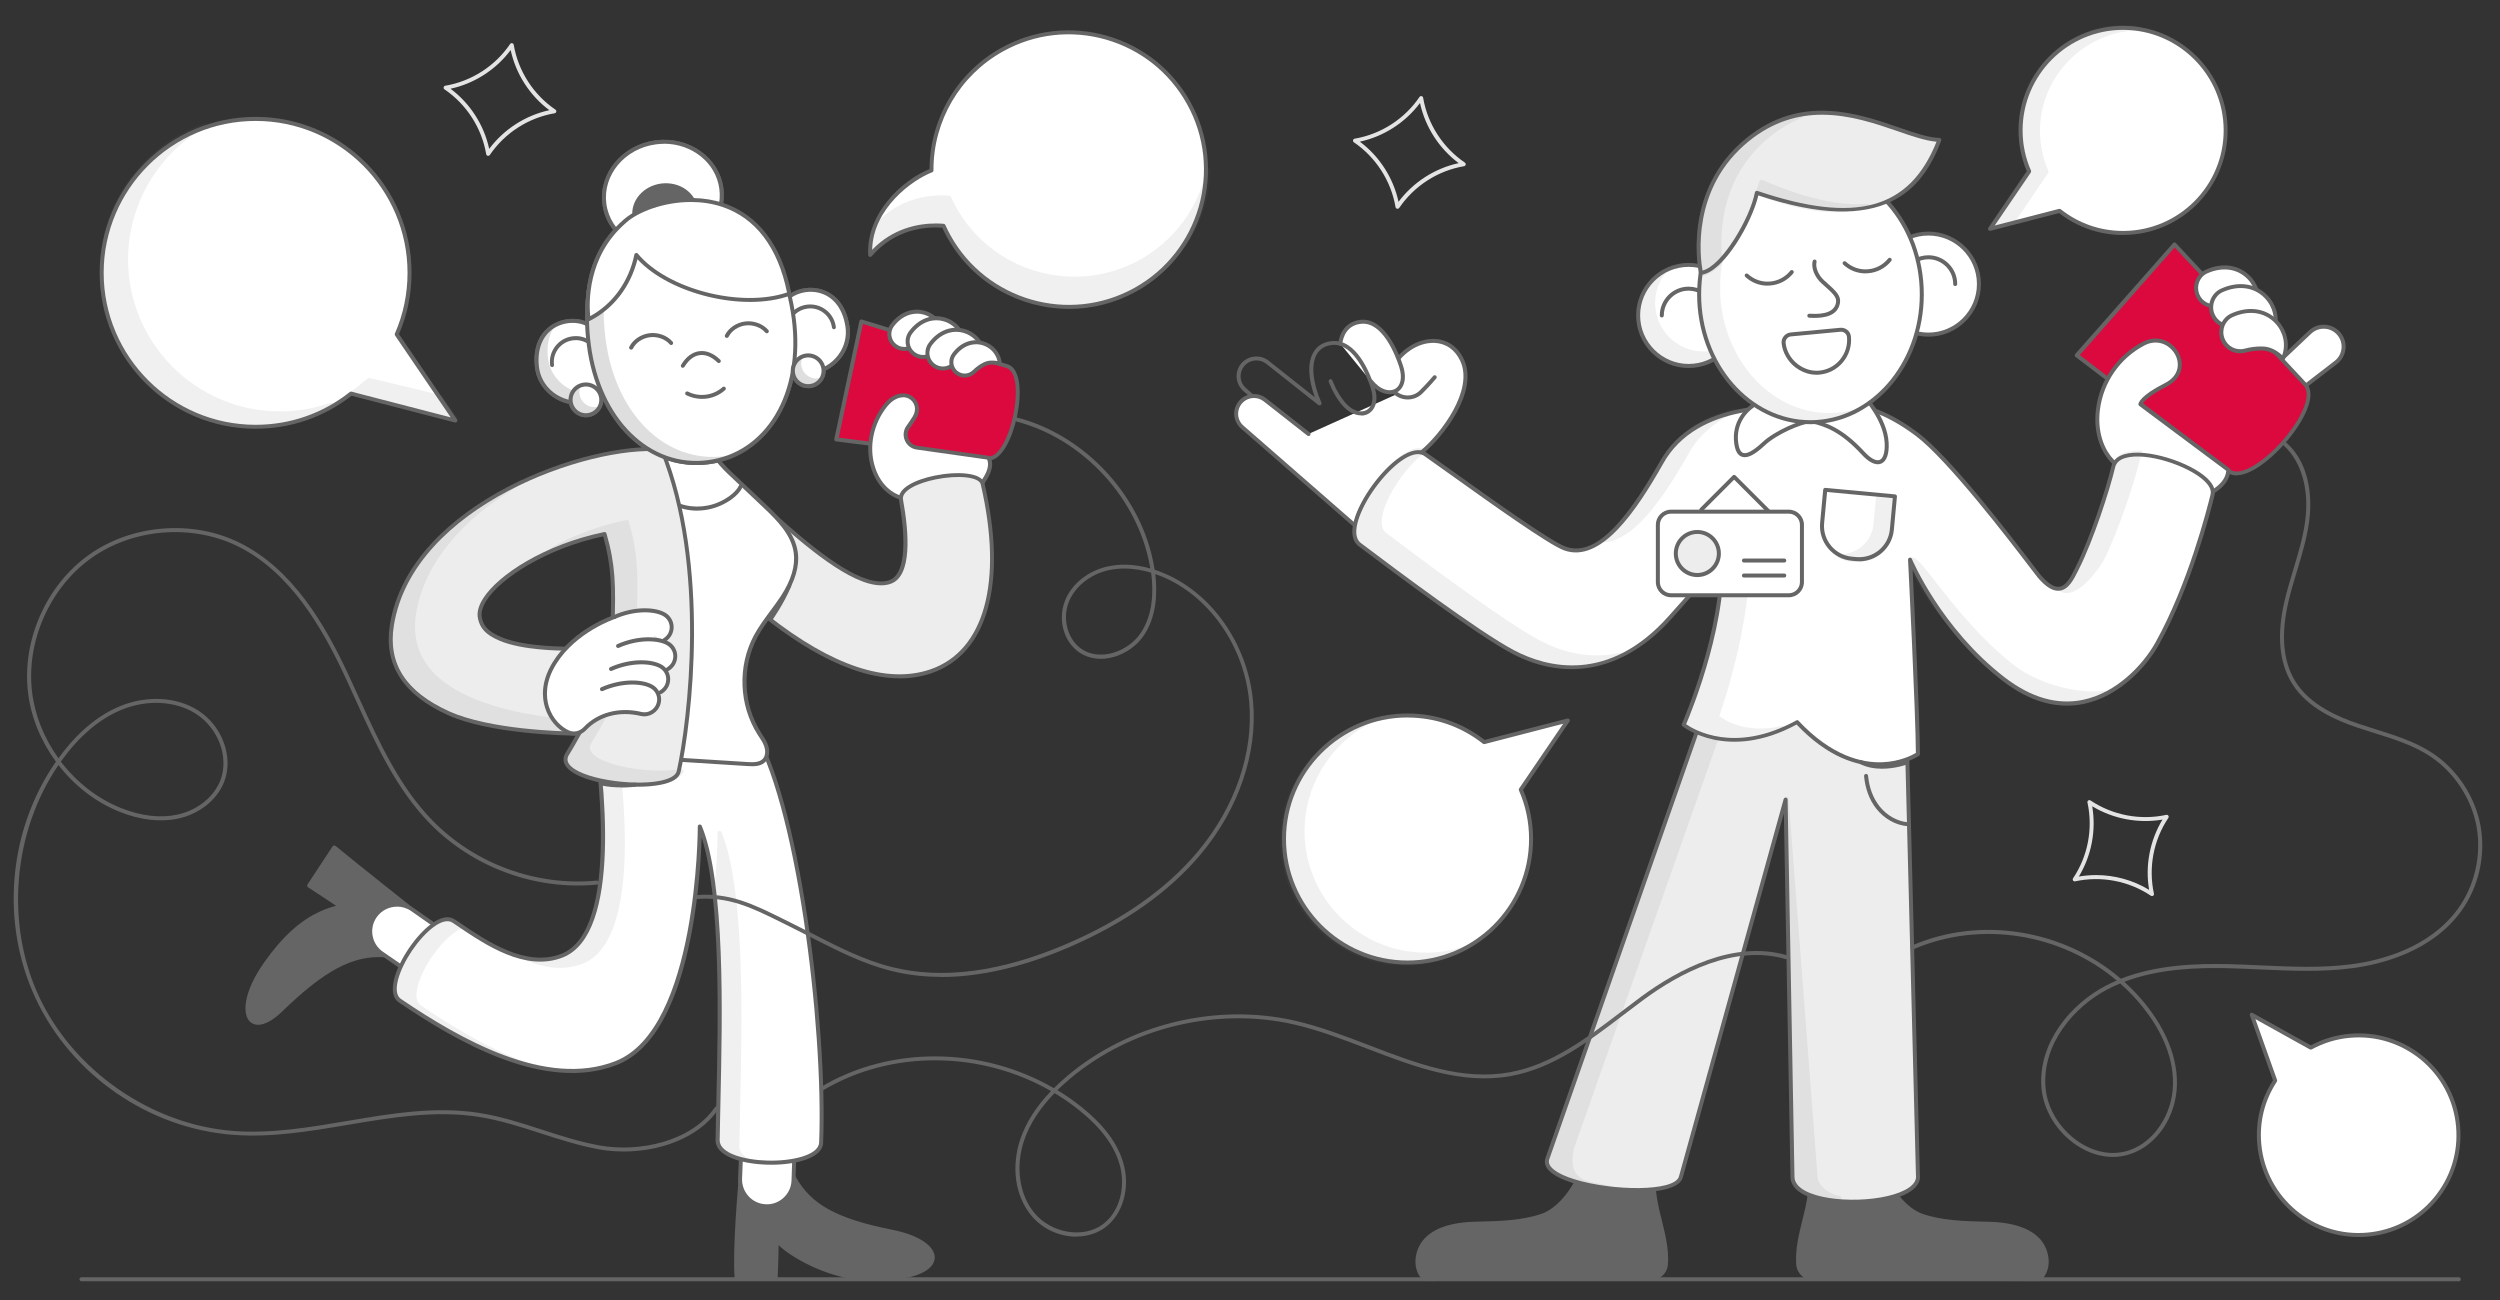
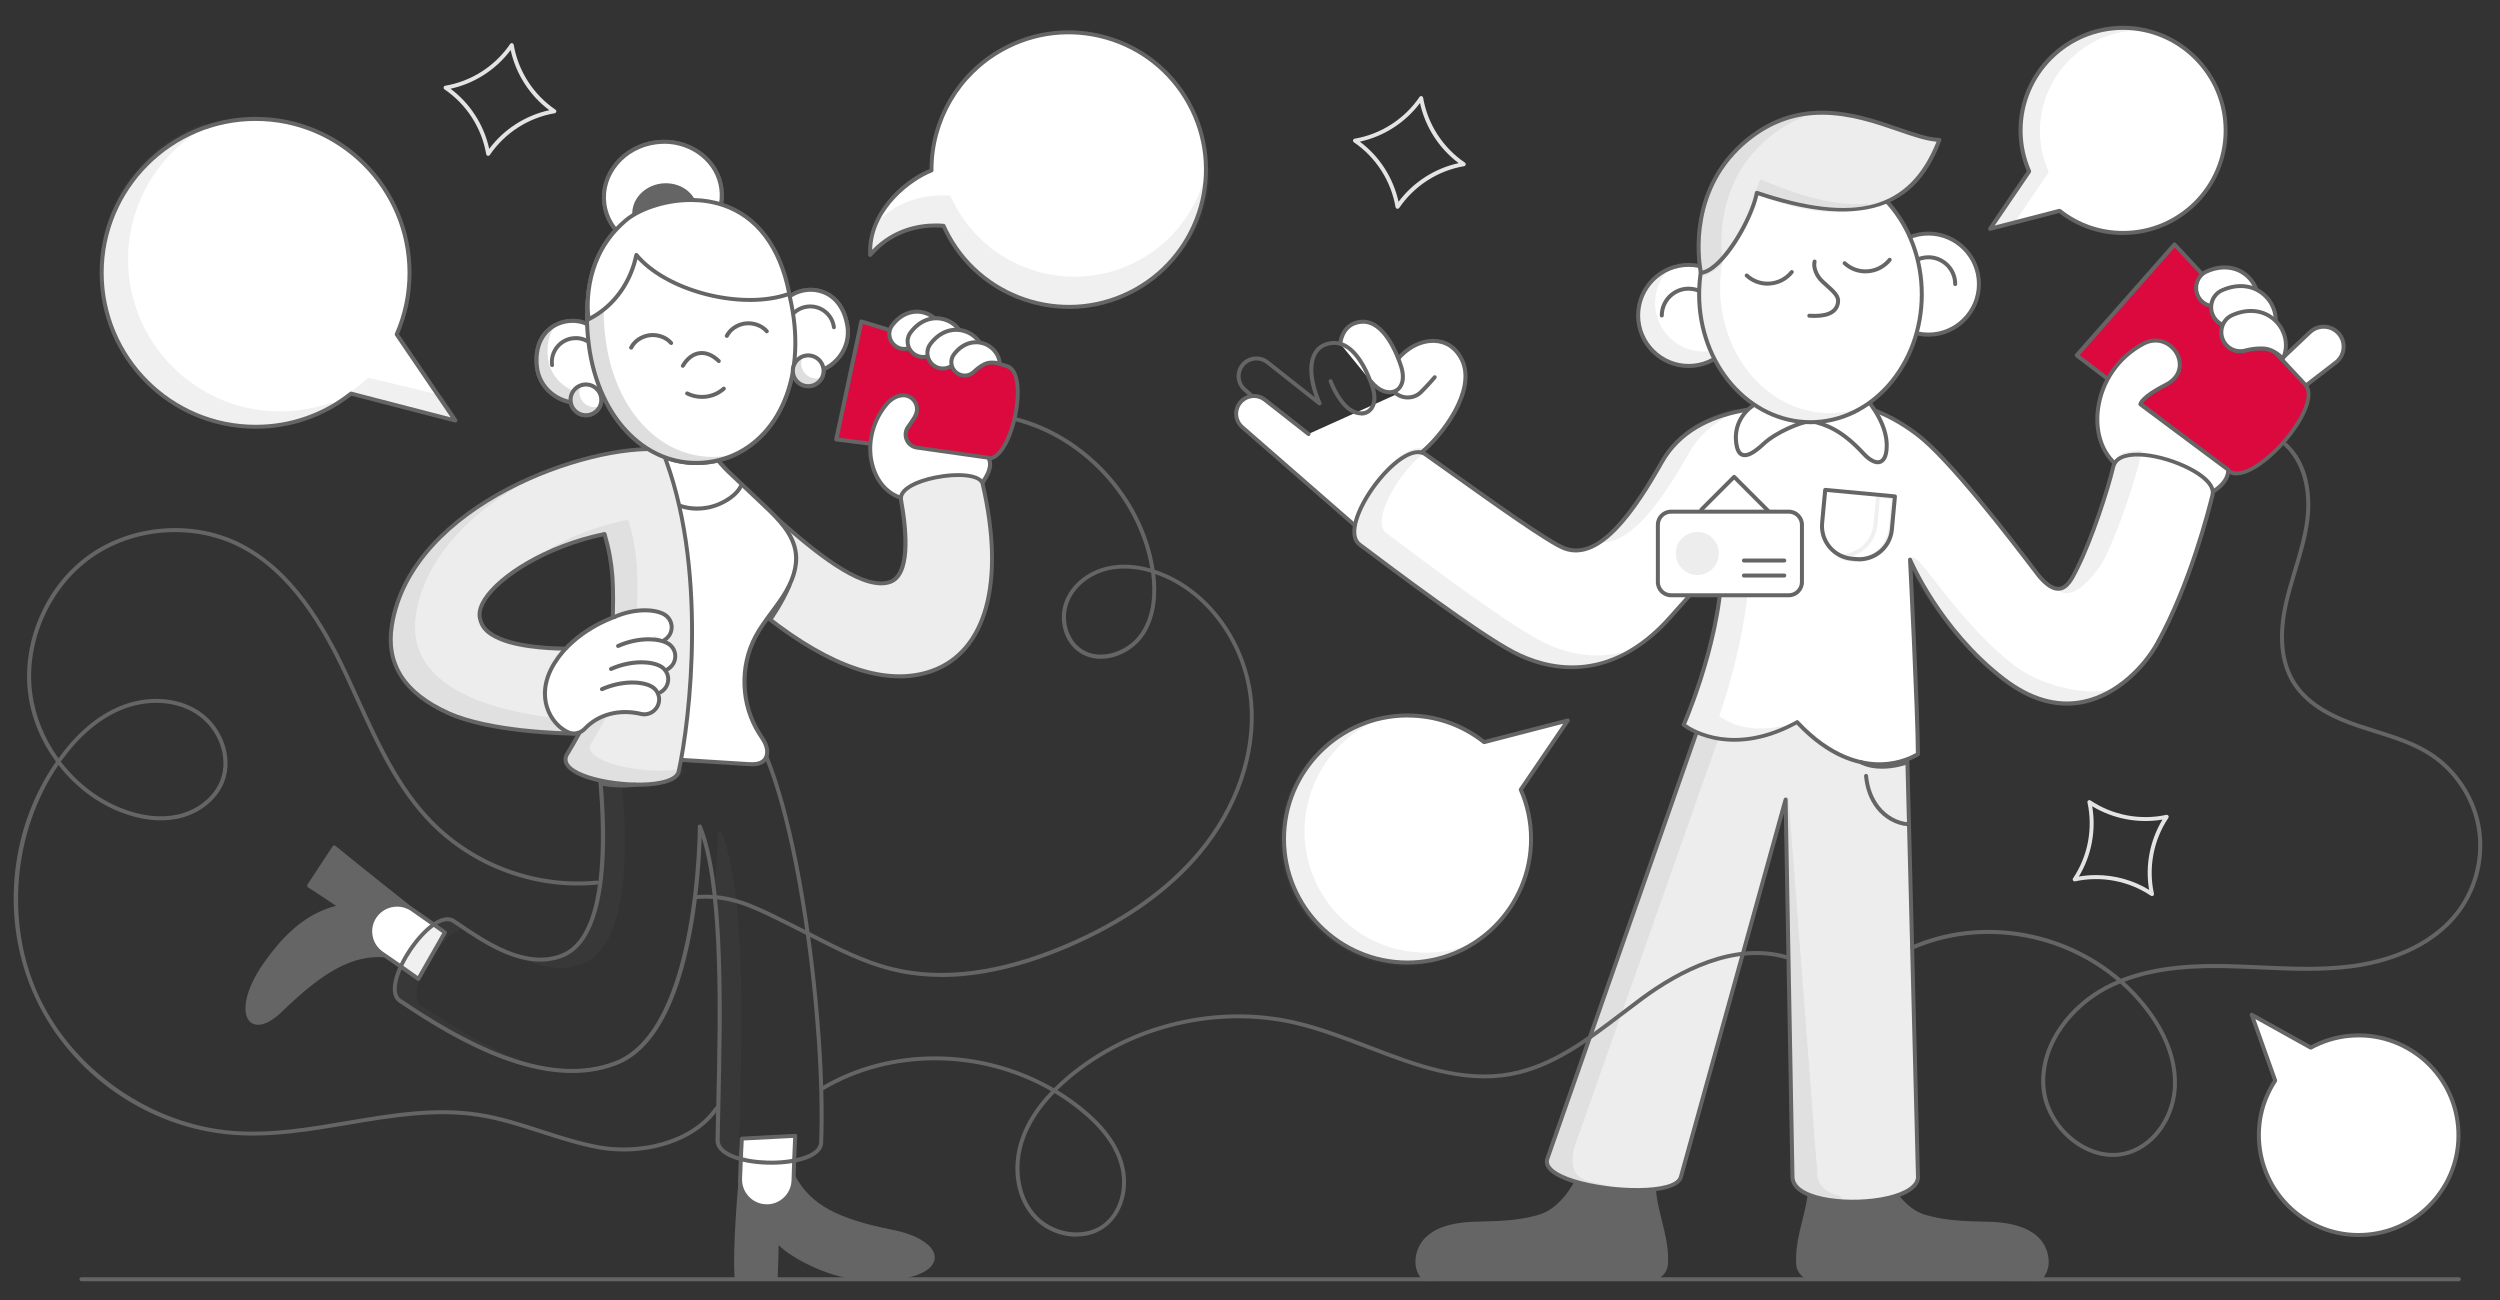
<svg xmlns="http://www.w3.org/2000/svg" id="Livello_2" data-name="Livello 2" viewBox="0 0 375 195">
  <rect x="0" y="0" width="375" height="195" fill="#333333" stroke="none" />
  <defs>
    <style>
      .cls-1 {
        fill: #fff;
      }

      .cls-2 {
        fill: #646564;
      }

      .cls-3 {
        opacity: .2;
      }

      .cls-4 {
        fill: #db093e;
      }

      .cls-5 {
        fill: #e4e4e4;
      }

      .cls-6 {
        fill: #595a59;
      }

      .cls-7 {
        opacity: .1;
      }

      .cls-8 {
        fill: #ededed;
      }
    </style>
  </defs>
  <g>
    <g>
      <path class="cls-4" d="M151.13,54.95l-21.93-6.74-3.77,17.69,22.75,2.86c3.56,.27,6.3-12.61,2.94-13.81Z" />
      <path class="cls-2" d="M148.31,69.07s-.09,0-.14,0l-22.77-2.86c-.08-.01-.16-.06-.21-.12-.05-.07-.07-.15-.05-.24l3.77-17.69c.02-.08,.07-.15,.14-.2,.07-.04,.16-.05,.24-.03l21.93,6.74s0,0,.01,0c1.91,.68,2.04,4.41,1.32,7.8-.71,3.32-2.29,6.6-4.25,6.6Zm-22.5-3.42l22.43,2.82s.06,0,.09,0c1.53,0,2.99-3.05,3.65-6.12,.67-3.13,.56-6.57-.93-7.11l-21.61-6.64-3.63,17.05Z" />
    </g>
    <g>
      <path class="cls-1" d="M135.33,74.72c-4.78-1.31-6.64-8.72-2.48-13.91,2.58-3.23,5.85-.62,4.36,1.82-.36,.59-.69,1.06-.98,1.46-.84,1.2-.11,2.86,1.34,3.07l10.72,1.52c.75,1.35-.39,2.97-.85,3.68-.15,.22-.38,.37-.64,.42l-11.03,1.97c-.14,.03-.3,.02-.44-.02Z" />
      <path class="cls-2" d="M135.57,75.05c-.11,0-.22-.01-.33-.04-2.1-.58-3.75-2.29-4.54-4.7-1.04-3.21-.31-6.92,1.9-9.69,1.47-1.84,3.2-1.92,4.26-1.18,.91,.64,1.41,1.99,.59,3.34-.33,.55-.64,.98-.91,1.37l-.08,.11c-.33,.47-.39,1.08-.16,1.61,.23,.54,.72,.91,1.3,.99l10.72,1.52c.09,.01,.17,.07,.22,.15,.8,1.45-.28,3.1-.8,3.89l-.06,.09c-.19,.29-.49,.49-.84,.55l-11.03,1.97c-.08,.01-.16,.02-.24,.02Zm-.11-15.45c-.73,0-1.59,.4-2.39,1.39-2.09,2.61-2.78,6.11-1.8,9.13,.72,2.22,2.22,3.79,4.12,4.31h0c.09,.03,.19,.03,.3,0l11.03-1.97c.18-.03,.34-.14,.44-.29l.06-.1c.44-.67,1.34-2.03,.84-3.14l-10.57-1.5c-.79-.11-1.45-.62-1.76-1.35-.31-.73-.23-1.55,.22-2.19l.08-.11c.26-.38,.57-.8,.89-1.33,.66-1.08,.24-2.07-.42-2.54-.29-.21-.66-.33-1.06-.33Z" />
    </g>
    <g>
      <path class="cls-1" d="M141.52,50.35c-.22-3.36-4.9-5.32-7.71-1.55-.69,.93-.51,2.26,.39,3.01h0c.87,.73,2.16,.68,2.98-.11,.59-.57,1.24-1.01,1.78-1.28,1.15-.57,2.56-.07,2.56-.07Z" />
      <path class="cls-2" d="M135.63,52.64c-.57,0-1.15-.2-1.62-.59-1.03-.86-1.22-2.36-.44-3.42,1.35-1.81,3.29-2.56,5.19-2,1.71,.5,2.94,1.99,3.06,3.71,0,.1-.04,.2-.12,.26-.08,.06-.19,.08-.28,.04-.01,0-1.31-.45-2.33,.06-.57,.28-1.19,.73-1.7,1.23-.49,.48-1.12,.72-1.76,.72Zm1.9-5.59c-1.29,0-2.54,.68-3.47,1.94-.59,.8-.45,1.94,.34,2.6,.76,.64,1.87,.6,2.57-.1,.56-.55,1.22-1.02,1.86-1.33,.84-.42,1.79-.32,2.34-.21-.25-1.28-1.24-2.36-2.57-2.75-.36-.1-.71-.16-1.07-.16Z" />
    </g>
    <g>
      <path class="cls-1" d="M144.6,51.49c-.23-3.5-5.1-5.54-8.02-1.61-.72,.97-.53,2.35,.4,3.13h0c.91,.76,2.25,.71,3.1-.12,.61-.6,1.29-1.05,1.85-1.33,1.2-.59,2.67-.07,2.67-.07Z" />
      <path class="cls-2" d="M138.47,53.85c-.59,0-1.19-.2-1.68-.61-1.07-.89-1.26-2.45-.45-3.54,1.4-1.88,3.41-2.66,5.39-2.08,1.78,.52,3.05,2.07,3.17,3.84,0,.1-.04,.2-.12,.26-.08,.06-.19,.08-.28,.04-.01,0-1.37-.47-2.44,.06-.35,.17-1.05,.57-1.77,1.28-.51,.49-1.16,.74-1.82,.74Zm1.97-5.81c-1.35,0-2.65,.71-3.62,2.02-.62,.84-.47,2.03,.35,2.72,.8,.66,1.96,.62,2.7-.1,.58-.57,1.27-1.06,1.93-1.39,.88-.44,1.88-.33,2.45-.21-.26-1.34-1.29-2.47-2.69-2.88-.37-.11-.74-.16-1.11-.16Z" />
    </g>
    <g>
      <path class="cls-1" d="M147.57,53.21c-.23-3.5-5.1-5.54-8.02-1.61-.72,.97-.53,2.35,.4,3.13h0c.91,.76,2.25,.71,3.1-.12,.61-.6,1.29-1.05,1.85-1.33,1.2-.59,2.67-.07,2.67-.07Z" />
      <path class="cls-2" d="M141.44,55.58c-.59,0-1.19-.2-1.68-.61-1.07-.89-1.26-2.45-.45-3.54,1.4-1.88,3.41-2.66,5.39-2.08,1.78,.52,3.05,2.07,3.17,3.84,0,.1-.04,.2-.12,.26-.08,.06-.19,.08-.28,.04-.01,0-1.37-.46-2.44,.06-.35,.17-1.05,.57-1.77,1.28-.51,.49-1.16,.74-1.82,.74Zm1.97-5.81c-1.35,0-2.65,.71-3.62,2.02-.62,.84-.47,2.03,.35,2.72,.8,.66,1.96,.62,2.7-.1,.58-.57,1.26-1.06,1.93-1.39,.88-.44,1.88-.33,2.45-.21-.26-1.34-1.29-2.47-2.69-2.88-.37-.11-.74-.16-1.11-.16Z" />
    </g>
    <g>
      <path class="cls-1" d="M149.97,54.57c-.2-3.01-4.39-4.76-6.9-1.38-.62,.84-.45,2.02,.35,2.69h0c.78,.65,1.94,.61,2.67-.1,.53-.51,1.11-.91,1.59-1.15,1.03-.51,2.3-.06,2.3-.06Z" />
      <path class="cls-2" d="M144.7,56.64c-.52,0-1.04-.18-1.47-.54-.93-.78-1.11-2.14-.4-3.1,1.22-1.63,2.96-2.31,4.68-1.8,1.55,.46,2.66,1.8,2.76,3.35,0,.1-.04,.2-.12,.26-.08,.06-.19,.08-.28,.04-.01,0-1.16-.39-2.06,.05-.3,.15-.9,.49-1.51,1.09-.44,.43-1.02,.65-1.6,.65Zm1.7-5c-1.15,0-2.25,.61-3.08,1.72-.52,.7-.39,1.71,.3,2.28,.67,.56,1.64,.52,2.26-.08,.5-.49,1.09-.92,1.67-1.2,.74-.37,1.57-.29,2.07-.2-.24-1.11-1.11-2.05-2.27-2.39-.32-.09-.63-.14-.95-.14Z" />
    </g>
  </g>
-   <path class="cls-5" d="M209.62,31.31s-.04,0-.06,0c-.12-.03-.21-.12-.23-.24-.67-3.94-2.95-7.48-6.25-9.73-.1-.07-.15-.19-.12-.31,.03-.12,.12-.21,.24-.23,3.94-.67,7.48-2.95,9.73-6.26,.07-.1,.19-.15,.31-.12,.12,.03,.21,.12,.23,.24,.67,3.94,2.95,7.48,6.26,9.73,.1,.07,.15,.19,.12,.31-.03,.12-.12,.21-.24,.23-3.94,.67-7.48,2.95-9.73,6.26-.06,.08-.15,.13-.25,.13Zm-5.64-10.06c2.94,2.2,5.02,5.43,5.8,9.02,2.2-2.94,5.43-5.02,9.02-5.8-2.94-2.2-5.02-5.43-5.8-9.02-2.2,2.94-5.43,5.02-9.02,5.8Z" />
+   <path class="cls-5" d="M209.62,31.31s-.04,0-.06,0c-.12-.03-.21-.12-.23-.24-.67-3.94-2.95-7.48-6.25-9.73-.1-.07-.15-.19-.12-.31,.03-.12,.12-.21,.24-.23,3.94-.67,7.48-2.95,9.73-6.26,.07-.1,.19-.15,.31-.12,.12,.03,.21,.12,.23,.24,.67,3.94,2.95,7.48,6.26,9.73,.1,.07,.15,.19,.12,.31-.03,.12-.12,.21-.24,.23-3.94,.67-7.48,2.95-9.73,6.26-.06,.08-.15,.13-.25,.13Zm-5.64-10.06c2.94,2.2,5.02,5.43,5.8,9.02,2.2-2.94,5.43-5.02,9.02-5.8-2.94-2.2-5.02-5.43-5.8-9.02-2.2,2.94-5.43,5.02-9.02,5.8" />
  <path class="cls-5" d="M73.22,23.37s-.04,0-.06,0c-.12-.03-.21-.12-.23-.24-.67-3.94-2.95-7.48-6.26-9.73-.1-.07-.15-.19-.12-.31,.03-.12,.12-.21,.24-.23,3.94-.67,7.48-2.95,9.73-6.26,.07-.1,.19-.15,.31-.12,.12,.03,.21,.12,.23,.24,.67,3.94,2.95,7.48,6.26,9.73,.1,.07,.15,.19,.12,.31-.03,.12-.12,.21-.24,.23-3.94,.67-7.48,2.95-9.73,6.26-.06,.08-.15,.13-.25,.13Zm-5.64-10.06c2.94,2.2,5.02,5.43,5.8,9.02,2.2-2.94,5.43-5.02,9.02-5.8-2.94-2.2-5.02-5.43-5.8-9.02-2.2,2.94-5.43,5.02-9.02,5.8Z" />
  <path class="cls-5" d="M322.8,134.41c-.06,0-.12-.02-.17-.05-3.32-2.23-7.46-3.01-11.36-2.16-.12,.03-.24-.02-.31-.12s-.07-.23,0-.34c2.23-3.32,3.01-7.46,2.16-11.36-.03-.12,.02-.24,.12-.31,.1-.07,.23-.07,.34,0,3.32,2.22,7.46,3.01,11.36,2.16,.12-.03,.24,.02,.31,.12,.07,.1,.07,.23,0,.34-2.23,3.32-3.01,7.46-2.16,11.36,.03,.12-.02,.24-.12,.31-.05,.03-.11,.05-.17,.05Zm-8.4-3.15c2.79,0,5.57,.76,7.97,2.22-.62-3.62,.1-7.39,2-10.54-3.62,.61-7.39-.1-10.54-2,.62,3.62-.1,7.39-2,10.54,.85-.14,1.71-.22,2.56-.22Z" />
  <g>
    <path class="cls-2" d="M237.02,176.07c-.96,2.44-3.22,5.43-5.7,6.29-3.99,1.38-8.94,1.07-11.18,1.26s-4.59,.7-6.17,2.29-1.95,4.53-.24,5.97l33.87-.09c1.2,0,2.19-.95,2.27-2.15,.3-4.44-2.15-8.53-1.83-13.28l-11.02-.29Z" />
    <path class="cls-2" d="M213.63,192.17l-.08-.07c-.75-.63-1.18-1.57-1.23-2.66-.06-1.36,.5-2.8,1.45-3.76,1.79-1.8,4.49-2.21,6.36-2.37,.56-.05,1.28-.06,2.12-.08,2.54-.06,6.03-.14,8.99-1.16,2.36-.82,4.57-3.69,5.52-6.12l.08-.2,11.54,.3-.02,.31c-.16,2.37,.39,4.61,.93,6.77,.52,2.1,1.06,4.28,.9,6.51-.09,1.36-1.22,2.42-2.57,2.43l-33.98,.09Zm23.6-15.8c-1.04,2.51-3.33,5.41-5.8,6.27-3.04,1.05-6.58,1.13-9.17,1.19-.83,.02-1.54,.04-2.08,.08-1.78,.15-4.33,.54-5.99,2.2-.84,.84-1.33,2.11-1.28,3.31,.03,.63,.21,1.5,.94,2.15l33.76-.09c1.03,0,1.9-.82,1.97-1.87,.14-2.14-.36-4.17-.89-6.33-.52-2.12-1.06-4.3-.96-6.64l-10.5-.27Z" />
  </g>
  <g>
    <path class="cls-2" d="M282.59,176.07c.96,2.44,3.22,5.43,5.7,6.29,3.99,1.38,8.94,1.07,11.18,1.26s4.59,.7,6.17,2.29,1.95,4.53,.24,5.97l-33.87-.09c-1.2,0-2.19-.95-2.27-2.15-.3-4.44,2.15-8.53,1.83-13.28l11.02-.29Z" />
    <path class="cls-2" d="M305.98,192.17h-.11l-33.87-.09c-1.35,0-2.47-1.07-2.57-2.43-.15-2.23,.38-4.41,.9-6.51,.54-2.16,1.09-4.4,.93-6.77l-.02-.31,11.54-.3,.08,.2c.95,2.42,3.16,5.3,5.52,6.12,2.96,1.02,6.44,1.1,8.99,1.16,.84,.02,1.56,.04,2.12,.08,1.87,.16,4.57,.58,6.36,2.37,.96,.96,1.51,2.4,1.45,3.76-.05,1.09-.49,2.03-1.23,2.66l-.08,.07Zm-34.1-15.52c.1,2.34-.44,4.53-.96,6.64-.53,2.15-1.03,4.19-.89,6.33,.07,1.05,.94,1.87,1.97,1.87l33.76,.09c.72-.66,.91-1.53,.94-2.15,.05-1.2-.44-2.47-1.28-3.31-1.66-1.66-4.21-2.05-5.99-2.2-.54-.05-1.26-.06-2.08-.08-2.58-.06-6.12-.14-9.17-1.19-2.47-.85-4.76-3.76-5.8-6.27l-10.5,.27Z" />
  </g>
  <g>
    <path class="cls-8" d="M108.21,69.71c2.81,3,5.37,5.47,9.81,9.33,4.85,4.22,11.63,9.65,15.52,8.24,3.47-1.25,2.09-9.7,1.62-12.3-.6-3.3,11.61-5.14,12.25-2.4,3.52,15.16,.2,25.38-7.74,28.1-15.44,5.29-36.29-18.48-41.88-25.44l10.42-5.54Z" />
    <path class="cls-2" d="M134.95,101.75c-15.43,0-33.6-21.58-37.4-26.31-.06-.07-.08-.16-.06-.25s.07-.16,.15-.2l10.42-5.54c.12-.06,.27-.04,.36,.06,2.96,3.16,5.61,5.68,9.79,9.31,5.18,4.5,11.59,9.5,15.22,8.19,2.14-.77,2.66-5.13,1.42-11.96-.33-1.85,2.53-3.13,5.32-3.7,3.35-.69,7.12-.51,7.51,1.18,3.46,14.92,.5,25.56-7.94,28.45-1.56,.53-3.17,.78-4.8,.78Zm-36.71-26.41c2.19,2.71,8.91,10.66,16.97,16.98,9.67,7.59,17.86,10.3,24.35,8.08,8.11-2.78,10.93-13.15,7.55-27.75-.26-1.1-3.38-1.44-6.81-.73-2.59,.53-5.09,1.67-4.85,3.01,.93,5.13,1.37,11.48-1.81,12.63-3.92,1.42-10.51-3.69-15.82-8.3-4.12-3.58-6.77-6.09-9.68-9.19l-9.9,5.26Z" />
  </g>
  <g>
    <path class="cls-8" d="M118.39,87.87c-1.09,2.6-2.76,4.94-2.76,4.94" />
    <path class="cls-2" d="M115.63,93.1c-.06,0-.12-.02-.17-.06-.13-.1-.17-.28-.07-.42,.02-.02,1.66-2.34,2.73-4.88,.06-.15,.24-.23,.39-.16,.15,.06,.22,.24,.16,.39-1.09,2.6-2.77,4.97-2.79,5-.06,.08-.15,.12-.24,.12Z" />
  </g>
  <g>
    <g>
      <g>
        <path class="cls-2" d="M119.05,176.62c2.33,4.18,6.08,6.41,14.88,8.16,8.48,1.69,8.54,7.34-3.8,6.99-3.89-.11-8.11-1.7-11.36-3.83-.93-.61-1.76-1.28-2.31-1.98,.09,.72-.13,5.86-.13,5.86l-5.84-.07c-.37-4.38,.59-14.74,.59-14.74,.51,2.36,2.91,4.1,5,3.34,2.44-.89,2.99-3.73,2.99-3.73Z" />
        <path class="cls-2" d="M116.33,192.12h0l-5.84-.07c-.15,0-.28-.12-.29-.27-.37-4.36,.58-14.68,.59-14.79,.01-.15,.13-.26,.28-.27,.18,.01,.28,.09,.31,.24,.26,1.21,1.05,2.27,2.11,2.86,.82,.45,1.71,.54,2.49,.26,2.25-.82,2.79-3.47,2.79-3.5,.02-.12,.12-.22,.25-.24,.13-.02,.25,.04,.31,.15,2.36,4.23,6.2,6.32,14.67,8.01,3.91,.78,6.4,2.52,6.2,4.32-.19,1.71-2.93,3.47-10.07,3.26-3.67-.1-7.97-1.56-11.52-3.88-.73-.48-1.34-.96-1.82-1.43,0,1.64-.14,4.91-.15,5.08,0,.16-.14,.29-.3,.29Zm-5.56-.67l5.28,.07c.07-1.59,.19-4.99,.12-5.52-.02-.13,.06-.26,.18-.31,.13-.05,.27-.01,.35,.09,.49,.61,1.24,1.25,2.24,1.91,3.46,2.27,7.65,3.68,11.21,3.79,6.28,.18,9.28-1.24,9.45-2.73,.13-1.19-1.6-2.85-5.72-3.67-8.27-1.65-12.24-3.7-14.72-7.7-.33,.95-1.16,2.59-2.98,3.25-.95,.34-2.01,.24-2.98-.3-.81-.45-1.48-1.14-1.93-1.97-.24,2.86-.73,9.62-.5,13.09Z" />
      </g>
      <g>
        <path class="cls-1" d="M111.27,170.79c-.03,.13-.18,3.34-.27,6-.08,2.2,1.63,4.06,3.84,4.15h0c2.24,.1,4.12-1.66,4.18-3.9,.08-2.91,.24-6.53,.27-6.66l-8.01,.42Z" />
        <path class="cls-2" d="M115.02,181.25c-.06,0-.13,0-.19,0-2.36-.1-4.21-2.1-4.12-4.46,.07-1.97,.24-5.85,.28-6.05,.03-.13,.14-.23,.28-.24l8.01-.42c.09,0,.18,.03,.24,.11s.08,.17,.06,.26c-.03,.21-.18,3.7-.26,6.61-.03,1.17-.52,2.25-1.37,3.04-.8,.75-1.84,1.16-2.94,1.16Zm-3.46-10.17c-.05,.8-.17,3.39-.25,5.72-.07,2.03,1.52,3.76,3.55,3.84,1,.06,1.96-.31,2.69-.99,.73-.68,1.15-1.61,1.18-2.62,.06-2.23,.18-5.27,.24-6.34l-7.41,.38Z" />
      </g>
    </g>
    <g>
      <g>
        <path class="cls-2" d="M57.62,143.29c-4.77-.29-9.1,1.98-15.53,8.23-4.82,4.68-7.17,.05-2.28-6.92,2.23-3.18,4.89-6.08,8.44-7.67,1.02-.45,2.02-.79,2.91-.88-.34-.35-4.79-3.21-4.79-3.21l3.77-5.73c3.48,2.89,11.32,9.06,11.32,9.06-2.26-.84-4.88,.42-5.36,2.58-.57,2.53,1.52,4.52,1.52,4.52Z" />
        <path class="cls-2" d="M38.71,153.72c-.44,0-.82-.13-1.14-.4-1.32-1.12-1.05-4.53,2-8.88,2.75-3.92,5.47-6.39,8.56-7.77,.84-.38,1.61-.64,2.29-.79-.94-.66-2.9-1.93-4.21-2.78-.07-.04-.11-.11-.13-.19-.02-.08,0-.16,.04-.23l3.77-5.73c.05-.07,.12-.12,.21-.13,.09,0,.17,.01,.24,.07,3.44,2.85,11.23,8.99,11.31,9.06,.12,.09,.15,.25,.08,.38-.07,.13-.23,.19-.37,.13-1.07-.4-2.27-.31-3.28,.24-.89,.48-1.49,1.24-1.69,2.13-.53,2.34,1.42,4.22,1.44,4.24,.09,.09,.12,.22,.07,.34-.05,.12-.15,.18-.29,.18-4.68-.3-8.97,2-15.3,8.15-1.34,1.3-2.6,1.98-3.59,1.98Zm8.08-20.95c1.11,.72,4.27,2.77,4.59,3.09,.08,.08,.11,.2,.07,.31-.04,.11-.14,.19-.25,.2-.78,.08-1.72,.36-2.82,.85-2.99,1.33-5.63,3.73-8.31,7.56-2.71,3.87-3.2,7.15-2.1,8.08,.76,.65,2.27,.06,3.92-1.55,6.1-5.93,10.38-8.34,14.94-8.34h.11c-.62-.79-1.56-2.38-1.13-4.27,.24-1.05,.96-1.97,1.99-2.53,.77-.42,1.63-.6,2.48-.55-2.16-1.71-7.29-5.77-10.06-8.06l-3.42,5.2Z" />
      </g>
      <g>
        <path class="cls-1" d="M66.72,139.89c-.1-.1-2.72-1.95-4.9-3.47-1.81-1.26-4.3-.82-5.57,.99h0c-1.29,1.83-.83,4.37,1.03,5.63,2.41,1.64,5.37,3.72,5.46,3.82l3.98-6.97Z" />
        <path class="cls-2" d="M62.75,147.15c-.08,0-.15-.03-.21-.09-.16-.13-3.01-2.15-5.42-3.79-.96-.66-1.61-1.65-1.82-2.79s.04-2.3,.72-3.25c1.36-1.93,4.04-2.41,5.98-1.06,1.66,1.15,4.8,3.36,4.94,3.5,.09,.1,.11,.24,.05,.36l-3.98,6.97c-.05,.08-.13,.14-.22,.15-.01,0-.03,0-.04,0Zm-3.2-11.15c-1.17,0-2.32,.55-3.04,1.57-.58,.82-.8,1.81-.62,2.8,.18,.99,.74,1.84,1.57,2.41,1.85,1.25,4.34,3,5.2,3.62l3.68-6.45c-.64-.47-2.76-1.97-4.68-3.3-.64-.45-1.38-.66-2.11-.66Z" />
      </g>
    </g>
    <g>
-       <path class="cls-1" d="M88.71,106.44c1.75,10.64,4.3,33.54-4.42,36.93-5.72,2.22-11.96-2.32-16.23-5.2-3.33-2.24-11.36,9.71-8.08,11.93,7.33,4.96,21.32,13.71,32.44,9.36,12.66-4.95,12.55-35.48,12.55-35.48,4.12,10,2.81,35.18,2.67,47.05-.05,4.36,15.35,4.51,15.52,.37,.74-18.12-3.62-52.16-10.54-62.41l-23.91-2.55Z" />
      <path class="cls-2" d="M115.68,174.7c-.19,0-.38,0-.57,0-3.89-.1-7.8-1.28-7.77-3.67,.02-1.73,.07-3.74,.12-5.94,.28-12.23,.68-30.35-2.21-39.48-.08,2.69-.38,8.37-1.51,14.31-2.09,11.06-5.86,17.73-11.21,19.82-10.72,4.19-23.81-3.35-32.72-9.39-1.86-1.26-.53-5.07,1.5-8.07,2.09-3.08,5.04-5.62,6.92-4.36l.63,.42c4.23,2.87,10.02,6.79,15.32,4.74,8.95-3.47,5.51-28.89,4.24-36.6-.02-.09,.01-.19,.08-.25,.06-.07,.16-.11,.25-.09l23.91,2.55c.09,0,.17,.06,.22,.13,7.07,10.48,11.3,45.2,10.59,62.6-.09,2.29-4,3.29-7.78,3.29Zm-10.7-51.02c.12,0,.23,.07,.28,.19,3.54,8.6,3.1,28.24,2.81,41.23-.05,2.2-.09,4.21-.12,5.93-.02,1.97,3.71,2.97,7.18,3.06,3.66,.1,7.66-.82,7.74-2.71,.7-17.25-3.45-51.59-10.42-62.12l-23.38-2.5c1.66,10.23,4.32,33.38-4.68,36.87-5.59,2.17-11.54-1.86-15.88-4.8l-.62-.42c-1.46-.99-4.17,1.36-6.09,4.19-1.88,2.78-3.1,6.26-1.66,7.24,8.8,5.96,21.72,13.42,32.17,9.33,12.32-4.82,12.36-34.9,12.36-35.2,0-.14,.1-.27,.24-.29,.02,0,.04,0,.06,0Z" />
    </g>
    <g class="cls-7">
      <g>
        <path class="cls-2" d="M69.25,138.98c-.41-.28-.81-.55-1.2-.81-3.33-2.24-11.36,9.71-8.08,11.93,4.5,3.05,11.52,7.53,18.84,9.52-6.22-2.24-11.99-5.95-15.88-8.58-2.78-1.88,2.6-10.79,6.32-12.06Z" />
        <path class="cls-2" d="M78.81,159.92s-.05,0-.08-.01c-7.13-1.94-13.86-6.13-18.93-9.56-1.87-1.26-.53-5.07,1.5-8.07,2.09-3.08,5.03-5.62,6.92-4.36l1.2,.81c.09,.06,.14,.17,.13,.29s-.09,.21-.2,.24c-2.62,.89-6.39,6.08-6.84,9.42-.14,1.04,.06,1.75,.59,2.11,4.18,2.83,9.76,6.36,15.81,8.55,.15,.05,.23,.22,.18,.37-.04,.13-.16,.21-.29,.21Zm-11.71-21.73c-1.52,0-3.69,2.04-5.3,4.42-1.88,2.78-3.1,6.26-1.66,7.24,2.73,1.85,5.94,3.91,9.43,5.72-2.52-1.44-4.82-2.95-6.8-4.29-.51-.34-1.07-1.09-.85-2.68,.45-3.36,3.94-8.29,6.71-9.68l-.74-.5c-.23-.16-.5-.23-.78-.23Z" />
      </g>
      <g>
        <path class="cls-2" d="M110.6,171.97c.14-11.86,1.45-37.05-2.67-47.05,0,0,.01,4.41-.66,10.15,1.18,11.74,.47,27.35,.37,35.96-.02,1.59,2.02,2.62,4.62,3.08-1.02-.54-1.67-1.25-1.66-2.15Z" />
        <path class="cls-2" d="M112.26,174.41s-.04,0-.05,0c-3.11-.56-4.89-1.79-4.87-3.38,.02-1.72,.07-3.73,.12-5.93,.2-8.7,.46-20.62-.48-29.99,.67-5.72,.66-10.14,.66-10.18,0-.14,.1-.27,.24-.29,.14-.03,.28,.05,.34,.18,3.54,8.6,3.1,28.25,2.8,41.25-.05,2.2-.09,4.2-.12,5.92,0,.72,.5,1.35,1.5,1.88,.13,.07,.19,.22,.14,.36-.04,.12-.16,.2-.28,.2Zm-4.06-47.86c-.05,1.8-.21,4.93-.63,8.56,.95,9.34,.68,21.28,.49,30-.05,2.2-.09,4.2-.12,5.93-.01,1.02,1.08,1.91,2.99,2.46-.42-.46-.64-.98-.63-1.54h.3s-.3,0-.3,0c.02-1.72,.07-3.73,.12-5.92,.28-12.23,.69-30.36-2.21-39.49Z" />
      </g>
      <g>
        <path class="cls-2" d="M87.24,144.3c8.73-3.39,6.18-26.29,4.42-36.93l-2.96-.94c1.75,10.64,4.3,33.54-4.42,36.93-1.79,.69-3.62,.73-5.43,.36,2.73,1.14,5.62,1.65,8.39,.58Z" />
        <path class="cls-2" d="M84.02,145.19c-1.63,0-3.38-.4-5.29-1.19-.14-.06-.22-.22-.17-.37s.19-.24,.35-.21c1.93,.39,3.65,.28,5.26-.35,8.95-3.47,5.51-28.89,4.24-36.6-.02-.1,.02-.21,.1-.28,.08-.07,.19-.09,.29-.06l2.96,.94c.11,.03,.19,.13,.21,.24,1.65,10.02,4.5,33.72-4.61,37.26h0c-1.05,.41-2.16,.61-3.33,.61Zm-2.67-.94c2.13,.52,4.04,.45,5.78-.23h0c8.88-3.45,5.56-28.5,4.27-36.42l-2.32-.73c1.66,10.28,4.28,33.29-4.69,36.78-.96,.37-1.97,.57-3.03,.61Zm5.89,.05h0Z" />
      </g>
    </g>
  </g>
  <g>
    <path class="cls-1" d="M96.37,110.73c.1,.8,.24,1.67,.8,2.25,.66,.68,1.7,.79,2.65,.85,4.11,.26,8.22,.52,12.33,.78,.87,.05,1.86,.07,2.46-.56,.51-.54,.56-1.39,.33-2.1s-.68-1.32-1.07-1.94c-2.72-4.29-2.93-10.05-.55-14.53,1.12-2.1,2.73-3.89,4.04-5.88s2.32-4.34,1.99-6.69c-.39-2.86-2.61-5.07-4.71-7.05-1.76-1.66-3.52-3.32-5.28-4.98-.81-.77-1.86-1.94-2.57-3-.79-1.19-2.61-.34-4.03-.44s-2.88,.12-4.21,.65c-.66,.26-1.29,.6-1.87,1.02-.42,.3-.99,.67-1.22,1.17-.1,.23-.13,.5-.15,.75-.04,.45-.07,.9-.1,1.35-.06,.95-.12,1.91-.17,2.86-.1,1.9-.17,3.79-.22,5.69s-.06,3.8-.05,5.7,.05,3.8,.11,5.69,.15,3.81,.27,5.71,.26,3.8,.44,5.7,.37,3.78,.6,5.66c.05,.46,.11,.91,.17,1.37Z" />
    <path class="cls-2" d="M112.78,114.93c-.22,0-.44-.01-.65-.02l-12.33-.78c-1.05-.07-2.13-.19-2.84-.94-.61-.63-.76-1.51-.88-2.42-.06-.46-.11-.91-.17-1.37-.23-1.88-.43-3.79-.6-5.67-.17-1.88-.32-3.8-.44-5.71-.12-1.9-.21-3.82-.27-5.72-.06-1.89-.1-3.81-.11-5.7,0-1.89,0-3.81,.05-5.7,.05-1.9,.12-3.82,.22-5.7,.05-.96,.11-1.91,.17-2.87l.02-.34c.02-.34,.04-.68,.07-1.02,.02-.25,.05-.55,.18-.84,.23-.52,.76-.9,1.19-1.2l.13-.09c.59-.42,1.24-.78,1.94-1.05,1.37-.54,2.87-.78,4.34-.67,.42,.03,.91-.03,1.38-.1,1.05-.14,2.24-.29,2.88,.67,.75,1.13,1.83,2.29,2.53,2.95l5.28,4.99c2.31,2.18,4.41,4.37,4.8,7.23,.28,2.08-.4,4.4-2.04,6.9-.51,.78-1.08,1.54-1.62,2.27-.85,1.14-1.73,2.32-2.4,3.59-2.35,4.42-2.14,10,.53,14.23l.22,.35c.34,.52,.69,1.05,.88,1.67,.23,.71,.24,1.72-.4,2.39-.53,.55-1.29,.68-2.04,.68Zm-10.68-47.23c-1.17,0-2.34,.22-3.43,.65-.65,.26-1.26,.59-1.81,.98l-.13,.09c-.37,.26-.82,.58-.99,.95-.08,.18-.1,.39-.13,.65-.03,.33-.05,.67-.07,1l-.02,.34c-.06,.95-.12,1.9-.17,2.86-.1,1.88-.17,3.79-.22,5.68-.04,1.89-.06,3.8-.05,5.69,0,1.89,.05,3.8,.11,5.69,.06,1.89,.15,3.81,.27,5.7,.12,1.9,.26,3.82,.44,5.69,.17,1.88,.37,3.78,.6,5.66,.05,.46,.11,.91,.17,1.37h0c.1,.81,.24,1.58,.72,2.08,.57,.59,1.48,.69,2.45,.75l12.33,.78c.81,.05,1.72,.06,2.23-.47,.46-.48,.43-1.27,.26-1.8-.17-.54-.48-1.02-.81-1.52l-.23-.35c-2.79-4.41-3.01-10.23-.56-14.83,.7-1.31,1.59-2.5,2.45-3.67,.54-.73,1.1-1.48,1.6-2.24,1.56-2.38,2.21-4.56,1.95-6.49-.36-2.66-2.39-4.77-4.62-6.87l-5.28-4.99c-.72-.68-1.83-1.88-2.61-3.05-.43-.65-1.3-.54-2.3-.41-.5,.07-1.02,.14-1.5,.1-.22-.01-.43-.02-.65-.02Z" />
  </g>
  <path class="cls-2" d="M104.59,76.6c-1.24,0-2.46-.27-3.55-.81-1.52-.75-3.5-2.4-4.35-5.99-.04-.16,.06-.32,.22-.36,.16-.04,.32,.06,.36,.22,.63,2.66,2.02,4.59,4.03,5.59,1.94,.96,4.44,.98,6.52,.06,2.43-1.08,2.98-2.41,2.99-2.43,.06-.15,.23-.23,.39-.17,.15,.06,.23,.23,.17,.38-.02,.06-.62,1.57-3.3,2.76-1.11,.49-2.31,.74-3.49,.74Z" />
  <path class="cls-2" d="M368.82,192.19H12.22c-.17,0-.3-.13-.3-.3s.13-.3,.3-.3H368.82c.17,0,.3,.13,.3,.3s-.13,.3-.3,.3Z" />
  <g>
    <path class="cls-8" d="M255.78,106.12l-23.7,67.72c-1.25,4.26,18.8,6.51,20.03,2.76l15.73-56.66,1.03,56.52c-.14,5.41,19.55,4.78,18.81-.22l-1.76-69.38-30.13-.73Z" />
    <path class="cls-2" d="M277.93,180.57c-2.84,0-5.65-.46-7.42-1.41-1.3-.7-1.97-1.63-1.94-2.71l-.99-54.44-15.18,54.68c-.95,2.9-10.74,2.54-16.38,.79-4.02-1.25-4.52-2.71-4.22-3.71l23.71-67.74c.04-.12,.15-.19,.29-.2l30.13,.74c.16,0,.29,.13,.29,.29l1.76,69.38c.09,.59-.06,1.53-1.28,2.39-1.83,1.28-5.33,1.96-8.77,1.96Zm-10.09-60.93s.03,0,.04,0c.15,.02,.26,.14,.26,.29l1.03,56.52c-.02,.86,.53,1.59,1.63,2.18,3.7,1.98,12.42,1.7,15.56-.51,.78-.55,1.13-1.17,1.03-1.84l-1.76-69.13-29.63-.72-23.63,67.52c-.3,1.02,1.09,2.11,3.83,2.95,5.68,1.76,14.89,1.86,15.63-.39l15.72-56.65c.04-.13,.16-.22,.29-.22Z" />
  </g>
  <g class="cls-7">
    <g>
      <path class="cls-2" d="M272.29,176.14l-4.31-56.28,1.03,56.81c-.06,2.23,3.29,3.19,6.87,3.01-2.14-.37-3.63-1.97-3.59-3.55Z" />
      <path class="cls-2" d="M275.03,180.01c-2.5,0-4.54-.56-5.56-1.56-.52-.5-.77-1.1-.75-1.78l-1.03-56.8c0-.16,.12-.3,.29-.31,.15,0,.3,.11,.31,.28l4.31,56.28s0,.02,0,.03c-.04,1.49,1.43,2.91,3.34,3.24,.15,.03,.26,.16,.25,.31,0,.15-.13,.27-.29,.28-.29,.01-.58,.02-.87,.02Zm-6.56-49.87l.84,46.53c-.01,.52,.18,.97,.57,1.35,.78,.76,2.33,1.25,4.25,1.36-1.3-.73-2.16-1.96-2.14-3.23l-3.53-46.02Z" />
    </g>
    <g>
      <path class="cls-2" d="M235.79,172.23l23.42-66.41-2.96-.16-23.71,66.97c-.85,2.1-.09,2.87,1.5,3.59,1.42,.64,4.06,1.34,7.16,1.89-4.62-.54-6.23-1.71-5.4-5.89Z" />
      <path class="cls-2" d="M241.19,178.41s-.02,0-.04,0c-1.36-.16-2.42-.37-3.24-.67-1.69-.4-3.09-.83-4-1.25-1.7-.77-2.58-1.71-1.65-3.98l23.71-66.96c.04-.12,.18-.2,.3-.2l2.96,.16c.09,0,.18,.05,.23,.13,.05,.08,.07,.18,.03,.27l-23.41,66.39c-.34,1.75-.24,2.94,.34,3.73,.34,.47,.86,.84,1.63,1.12,.98,.23,2.06,.46,3.19,.66,.16,.03,.27,.18,.24,.34-.02,.15-.15,.26-.3,.26Zm15.26-72.44l-23.63,66.76c-.77,1.89-.21,2.52,1.34,3.22,.51,.23,1.19,.47,1.99,.71-.08-.09-.15-.17-.22-.27-.68-.94-.82-2.28-.44-4.22,0-.01,0-.03,.01-.04l23.29-66.04-2.34-.12Z" />
    </g>
  </g>
  <path class="cls-2" d="M286.15,123.93s-.02,0-.02,0c-1.75-.14-3.51-1.12-4.69-2.63-1.03-1.31-1.66-3-1.83-4.88-.02-.17,.11-.31,.27-.33,.17-.02,.31,.11,.33,.27,.16,1.77,.75,3.35,1.71,4.57,1.08,1.38,2.68,2.28,4.27,2.41,.17,.01,.29,.16,.28,.32-.01,.16-.14,.28-.3,.28Z" />
  <g>
    <g>
      <path class="cls-1" d="M215.21,56.56s-.92,1.1-2.05,2.22-2.92,1.09-4.02-.02h0c-.89-.89-1.11-2.26-.51-3.37,2.66-4.86,8.58-5.95,10.7-1.38s-3.04,11.32-6.08,13.82l-9.95,11.02-16.96-14.8c-1.18-1.03-1.22-2.86-.08-3.94h0c.96-.91,2.44-.98,3.48-.16l6.55,5.14" />
      <path class="cls-2" d="M203.31,79.16c-.07,0-.14-.02-.2-.07l-16.96-14.8c-.63-.55-1-1.34-1.02-2.17-.02-.83,.32-1.64,.92-2.21,1.06-1,2.73-1.08,3.87-.18l6.55,5.14c.13,.1,.15,.29,.05,.42-.1,.13-.29,.15-.42,.05l-6.55-5.14c-.92-.72-2.24-.66-3.09,.15-.48,.46-.75,1.1-.74,1.77,.01,.66,.31,1.3,.81,1.73l16.74,14.61,9.75-10.81c3.12-2.57,8.05-9.12,6.03-13.49-.79-1.7-2.18-2.67-3.91-2.73-.06,0-.11,0-.17,0-2.33,0-4.71,1.6-6.09,4.13-.53,.97-.34,2.21,.46,3.01,.99,.99,2.61,1,3.6,.02,1.11-1.1,2.03-2.19,2.04-2.2,.11-.13,.3-.14,.42-.04,.13,.11,.14,.3,.04,.42,0,.01-.94,1.12-2.07,2.25-1.23,1.21-3.22,1.2-4.45-.02-.99-.99-1.22-2.52-.56-3.72,1.52-2.78,4.19-4.52,6.8-4.44,1.97,.07,3.55,1.16,4.43,3.07,2.29,4.94-3.27,11.8-6.16,14.17l-9.91,10.99c-.06,.07-.14,.1-.22,.1Z" />
    </g>
    <g>
      <path class="cls-1" d="M201.03,51.54c.24-1.76,1.25-3.09,3.12-3.28,2.96-.29,5.02,3.6,6.01,6.68,1.25,3.87-2.1,5.28-4.51,2.27" />
      <path class="cls-2" d="M208.44,59.13c-.92,0-2.03-.49-3.02-1.73-.1-.13-.08-.32,.05-.42,.13-.1,.32-.08,.42,.05,1.2,1.5,2.54,1.75,3.34,1.32,.9-.49,1.15-1.76,.65-3.31-.52-1.6-2.46-6.8-5.7-6.47-2.15,.21-2.71,1.98-2.85,3.02-.02,.16-.18,.27-.34,.26-.16-.02-.28-.17-.26-.34,.28-2.06,1.52-3.35,3.39-3.54,3.68-.35,5.78,5.18,6.33,6.89,.71,2.21-.02,3.53-.94,4.03-.3,.16-.67,.26-1.07,.26Z" />
    </g>
    <path class="cls-2" d="M204.18,62.31c-.92,0-2.03-.49-3.02-1.73-1.22-1.52-1.82-3.23-1.85-3.31-.05-.16,.03-.33,.18-.38,.16-.05,.33,.03,.38,.18,0,.02,.59,1.69,1.75,3.13,1.21,1.51,2.54,1.75,3.34,1.32,.9-.49,1.15-1.76,.65-3.31-.51-1.58-2.46-6.72-5.7-6.47-1.08,.08-1.87,.54-2.36,1.35-.92,1.53-.67,4.26,.66,7.3,.06,.13,.02,.27-.09,.36-.11,.08-.26,.08-.37,0l-7.83-6.19c-.92-.72-2.24-.66-3.09,.15-.48,.46-.75,1.1-.74,1.77,.01,.66,.31,1.3,.81,1.73l1.08,.95c.12,.11,.14,.3,.03,.42-.11,.13-.3,.14-.42,.03l-1.08-.95c-.63-.55-1-1.34-1.02-2.17-.02-.83,.32-1.64,.92-2.21,1.06-1,2.72-1.08,3.88-.18l6.94,5.49c-1.04-2.82-1.12-5.26-.2-6.79,.58-.98,1.56-1.54,2.83-1.64,3.59-.3,5.62,4.72,6.32,6.89,.71,2.21-.02,3.53-.94,4.03-.31,.16-.67,.26-1.07,.26Z" />
    <g>
      <path class="cls-1" d="M342.99,60.07l7.39-5.69c1.37-1.06,1.56-3.05,.42-4.35h0c-1.12-1.27-3.07-1.36-4.3-.2l-6.79,6.42" />
      <path class="cls-2" d="M342.99,60.37c-.09,0-.18-.04-.24-.12-.1-.13-.08-.32,.05-.42l7.39-5.69c.6-.46,.96-1.13,1.04-1.88,.07-.75-.16-1.47-.66-2.04-.49-.55-1.16-.88-1.9-.91-.73-.03-1.44,.23-1.97,.73l-6.79,6.42c-.12,.11-.31,.11-.42-.01-.11-.12-.11-.31,.01-.42l6.79-6.42c.66-.62,1.52-.94,2.41-.9,.9,.04,1.73,.44,2.32,1.11,.61,.69,.9,1.58,.81,2.49-.09,.92-.54,1.73-1.27,2.29l-7.39,5.69c-.05,.04-.12,.06-.18,.06Z" />
    </g>
    <g>
      <g>
        <path class="cls-4" d="M345.81,57.71l-19.62-21.04-14.67,16.63,22.83,17.39c3.64,2.44,14.32-9.69,11.45-12.99Z" />
        <path class="cls-2" d="M335.49,71.32c-.48,0-.92-.12-1.31-.37l-22.85-17.41c-.07-.05-.11-.13-.12-.21,0-.08,.02-.17,.07-.23l14.67-16.63c.06-.06,.13-.12,.22-.1,.08,0,.16,.03,.22,.09l19.62,21.04s0,0,0,0c1.61,1.85-.49,5.87-3.29,9.04-2.27,2.57-5.16,4.76-7.25,4.76Zm-23.53-18.06l22.58,17.2c1.63,1.09,5.14-1.33,7.76-4.3,2.62-2.96,4.58-6.75,3.29-8.25l-19.39-20.79-14.23,16.14Z" />
      </g>
      <g>
        <path class="cls-1" d="M317.22,69.51c-4.58-4.17-3.16-14.01,4.28-17.95,4.2-2.22,7.99,3.87,3.34,6.18h0c-3.67,1.85-3.78,2.9-3.78,2.9l13.19,9.83c-.02,2.48-3.34,3.82-3.34,3.82l-13.69-4.78Z" />
        <path class="cls-2" d="M330.91,74.59s-.07,0-.1-.02l-13.69-4.78s-.07-.03-.1-.06c-2.07-1.88-3.05-5.01-2.62-8.37,.54-4.28,3.14-8.05,6.96-10.07,1.36-.72,2.83-.68,4.04,.1,1.21,.77,1.94,2.14,1.87,3.49-.07,1.32-.89,2.43-2.3,3.13-2.6,1.31-3.34,2.19-3.54,2.53l13,9.69c.08,.06,.12,.15,.12,.24-.02,2.65-3.38,4.04-3.53,4.1-.04,.01-.07,.02-.11,.02Zm-13.53-5.34l13.52,4.72c.52-.24,2.91-1.42,3.04-3.35l-13.06-9.74c-.08-.06-.13-.17-.12-.27,.02-.2,.31-1.3,3.94-3.13,1.21-.6,1.91-1.53,1.97-2.63,.06-1.13-.56-2.29-1.59-2.95-.6-.39-1.86-.91-3.44-.07-3.65,1.93-6.13,5.52-6.65,9.61-.4,3.14,.49,6.05,2.39,7.81Z" />
      </g>
      <g>
        <path class="cls-1" d="M338.3,47.02c1.79-3.73-2.03-8.63-7.31-6.29-1.3,.58-1.9,2.11-1.39,3.45h0c.49,1.31,1.9,2.03,3.25,1.67,.97-.26,1.93-.34,2.67-.3,1.57,.09,2.78,1.47,2.78,1.47Z" />
        <path class="cls-2" d="M338.3,47.32c-.09,0-.17-.04-.23-.1-.01-.01-1.15-1.29-2.57-1.37-.8-.04-1.72,.06-2.58,.29-1.5,.4-3.05-.4-3.6-1.86-.57-1.5,.11-3.19,1.55-3.83,2.5-1.12,5-.75,6.67,.97,1.51,1.55,1.92,3.85,1.02,5.72-.04,.09-.13,.15-.23,.17-.01,0-.03,0-.04,0Zm-3.17-2.08c.14,0,.27,0,.4,.01,1.19,.06,2.17,.8,2.66,1.24,.56-1.57,.15-3.38-1.08-4.65-1.49-1.53-3.74-1.85-6-.84-1.15,.51-1.69,1.86-1.24,3.07,.44,1.17,1.68,1.81,2.89,1.49,.78-.21,1.6-.32,2.36-.32Z" />
      </g>
      <g>
        <path class="cls-1" d="M340.91,50.08c1.86-3.88-2.12-8.98-7.6-6.54-1.36,.6-1.98,2.2-1.45,3.58h0c.51,1.36,1.97,2.11,3.38,1.74,1.01-.27,2.01-.35,2.78-.31,1.63,.09,2.89,1.53,2.89,1.53Z" />
        <path class="cls-2" d="M340.91,50.38c-.09,0-.17-.04-.23-.1-.01-.01-1.2-1.34-2.69-1.42-.48-.03-1.48-.02-2.68,.3-1.56,.42-3.16-.41-3.74-1.92-.59-1.56,.12-3.3,1.61-3.96,2.6-1.16,5.19-.78,6.93,1.01,1.57,1.61,1.99,4,1.06,5.94-.04,.09-.13,.15-.23,.17-.01,0-.03,0-.04,0Zm-3.29-2.14c.14,0,.28,0,.41,.01,1.25,.07,2.27,.84,2.77,1.3,.59-1.64,.17-3.54-1.12-4.86-1.56-1.6-3.9-1.93-6.25-.88-1.2,.53-1.77,1.94-1.29,3.2,.46,1.22,1.76,1.89,3.02,1.56,.81-.22,1.67-.33,2.46-.33Z" />
      </g>
      <g>
        <path class="cls-1" d="M342.43,53.81c1.86-3.88-2.12-8.98-7.6-6.54-1.36,.6-1.98,2.2-1.45,3.58h0c.51,1.36,1.97,2.11,3.38,1.74,1.01-.27,2.01-.35,2.78-.31,1.63,.09,2.89,1.53,2.89,1.53Z" />
        <path class="cls-2" d="M342.43,54.11c-.09,0-.17-.04-.23-.1-.01-.01-1.2-1.34-2.69-1.42-.84-.04-1.79,.06-2.68,.3-1.56,.42-3.16-.41-3.74-1.92-.59-1.56,.12-3.3,1.61-3.96,2.6-1.16,5.19-.78,6.93,1.01,1.57,1.61,1.99,4,1.06,5.94-.04,.09-.13,.15-.23,.17-.01,0-.03,0-.04,0Zm-3.29-2.14c.14,0,.28,0,.42,.01,1.25,.07,2.27,.84,2.77,1.3,.59-1.64,.17-3.54-1.12-4.86-1.56-1.6-3.9-1.93-6.25-.88-1.2,.53-1.77,1.94-1.29,3.2,.46,1.22,1.76,1.89,3.02,1.56,.81-.22,1.67-.33,2.46-.33Z" />
      </g>
    </g>
    <g>
      <path class="cls-1" d="M271.58,61.29c-5.59-.66-17.49-.59-22.34,8.01-4.85,8.6-9.7,14.7-14.55,12.93-2.83-1.03-15.67-10.45-20.87-14.11-3.7-2.6-13.55,10.76-9.87,13.53,4.9,3.69,17.67,13.32,23.1,16.16,9.7,5.07,18.04,.9,23.52-5.29,3.38-3.82,6.05-6.39,7.52-10.88,1.3,11.54-5.54,27.05-5.54,27.05,0,0,6.52,5.39,17-.39,9.8,10.49,18.13,4.8,18.13,4.8,0-5.73-1.18-29.16-1.18-29.16,0,0,4.31,10.4,14.01,17.89,11.54,8.91,20.4-.55,23.06-5.33,4.08-7.32,7.02-17.02,8.3-22.31,.93-3.84-13.82-8.75-14.89-4.21-.84,3.55-3.28,11-5.42,15.22-.91,1.8-2.25,5.21-5.66,1.24-.81-.94-12.64-17.03-18.42-21.36-9.67-7.25-15.9-3.8-15.9-3.8Z" />
      <path class="cls-2" d="M281.88,114.92c-3.31,0-7.7-1.29-12.39-6.24-10.42,5.63-17.07,.3-17.13,.25-.1-.09-.14-.23-.08-.35,.07-.15,6.27-14.39,5.63-25.55-1.34,3.27-3.38,5.54-5.89,8.34-.4,.44-.8,.89-1.22,1.37-6.86,7.75-15.56,9.71-23.88,5.36-5.38-2.81-17.68-12.08-22.94-16.03l-.2-.15c-2.05-1.54-.44-5.7,2.06-9.13,2.46-3.39,6.07-6.36,8.17-4.88,1.02,.72,2.33,1.66,3.81,2.71,5.88,4.2,14.76,10.55,16.99,11.36,4,1.45,8.37-2.49,14.19-12.8,5.28-9.36,18.47-8.64,22.55-8.17,.38-.18,1.9-.83,4.38-.81,2.57,.04,6.69,.88,11.75,4.68,4.91,3.67,13.94,15.5,17.34,19.95,.58,.76,1.01,1.32,1.13,1.46,1.07,1.24,2,1.83,2.75,1.73,1.04-.13,1.73-1.54,2.24-2.57l.17-.34c2.17-4.3,4.57-11.69,5.39-15.16,.21-.87,.87-1.49,1.93-1.81,3.34-.99,9.94,1.21,12.44,3.58,.92,.88,1.31,1.77,1.11,2.58-.53,2.19-3.42,13.58-8.33,22.38-1.91,3.43-6.02,7.82-11.3,8.91-4.03,.83-8.14-.35-12.21-3.49-7.56-5.84-11.91-13.52-13.45-16.62,.26,5.29,1.1,22.83,1.1,27.65,0,.1-.05,.19-.13,.25-.04,.03-2.37,1.56-5.97,1.56Zm-12.33-6.91c.08,0,.16,.03,.22,.09,4.99,5.33,9.54,6.33,12.51,6.24,2.72-.09,4.6-1.1,5.1-1.4-.02-5.93-1.16-28.75-1.17-28.98,0-.15,.09-.28,.23-.31,.15-.03,.29,.04,.34,.18,.04,.1,4.39,10.41,13.92,17.77,3.93,3.03,7.87,4.17,11.72,3.38,5.08-1.04,9.05-5.29,10.9-8.61,4.87-8.73,7.74-20.05,8.27-22.23,.18-.75-.41-1.5-.94-2-2.39-2.27-8.69-4.38-11.85-3.44-.85,.25-1.36,.71-1.52,1.37-.83,3.5-3.25,10.95-5.44,15.29l-.17,.34c-.57,1.15-1.35,2.73-2.7,2.9-.99,.13-2.06-.51-3.28-1.93-.13-.16-.52-.66-1.15-1.49-3.06-4.01-12.38-16.21-17.22-19.83-9.38-7.03-15.51-3.81-15.58-3.77-.05,.03-.12,.04-.18,.04-3.87-.46-16.91-1.25-22.04,7.86-4.03,7.14-9.37,15.08-14.92,13.07-2.31-.84-10.88-6.97-17.14-11.44-1.47-1.05-2.79-1.99-3.81-2.71-1.68-1.18-4.96,1.49-7.34,4.75-2.32,3.19-3.82,7.07-2.18,8.3l.2,.15c4.79,3.61,17.53,13.19,22.86,15.98,4.73,2.47,14.04,5.08,23.15-5.22,.42-.47,.83-.93,1.22-1.37,2.78-3.09,4.97-5.53,6.24-9.4,.04-.13,.18-.22,.32-.21,.14,.01,.25,.12,.27,.27,1.21,10.74-4.64,25.04-5.47,26.98,1.1,.78,7.26,4.53,16.49-.55,.04-.03,.09-.04,.14-.04Z" />
    </g>
    <g class="cls-7">
      <g>
        <path class="cls-2" d="M257.54,107.5s5.83-15.95,4.36-27.31c-.78,2.39-1.91,4.24-3.3,6.02-.24,10.57-5.76,22.27-5.76,22.27,0,0,5.71,4.53,14.62,.7-6.58,1.51-9.92-1.68-9.92-1.68Z" />
        <path class="cls-2" d="M260.47,111c-4.85,0-7.77-2.26-7.81-2.29-.11-.09-.14-.24-.08-.36,.05-.12,5.5-11.77,5.73-22.15,0-.06,.02-.13,.06-.18,1.56-2,2.57-3.83,3.25-5.93,.04-.13,.16-.22,.31-.21,.14,.01,.25,.12,.27,.26,1.37,10.62-3.65,25.38-4.31,27.26,.7,.56,3.91,2.77,9.5,1.48,.15-.04,.3,.05,.35,.2,.05,.15-.02,.31-.17,.37-2.67,1.15-5.06,1.55-7.11,1.55Zm-7.25-2.63c.92,.62,5.09,3.09,11.28,1.5-4.67,.15-7.04-2.05-7.16-2.17-.09-.08-.12-.21-.08-.32,.06-.15,5.36-14.84,4.48-25.89-.67,1.65-1.58,3.17-2.84,4.81-.25,9.68-4.92,20.38-5.68,22.07Z" />
      </g>
      <g>
        <path class="cls-2" d="M230.87,96.35c-5.43-2.84-18.2-12.47-23.1-16.16-2.67-2.01,1.77-9.57,5.82-12.6-4.02-1.2-12.87,11.12-9.35,13.77,4.9,3.69,17.67,13.32,23.1,16.16,5.81,3.04,11.14,2.76,15.65,.71-3.68,.8-7.76,.39-12.12-1.89Z" />
        <path class="cls-2" d="M235.98,100.1c-2.9,0-5.84-.77-8.78-2.31-5.38-2.81-17.68-12.08-22.94-16.03l-.2-.15c-1.33-1-1.22-3.28,.28-6.25,1.99-3.93,6.51-8.9,9.33-8.05,.11,.03,.19,.12,.21,.23,.02,.11-.02,.23-.12,.29-3.28,2.45-6.5,7.62-6.51,10.43,0,.78,.23,1.34,.69,1.69l.19,.14c4.79,3.61,17.53,13.2,22.87,15.99h0c3.99,2.09,8,2.71,11.92,1.86,.15-.04,.3,.05,.35,.2,.05,.15-.02,.3-.16,.37-2.34,1.06-4.72,1.59-7.13,1.59Zm-23.16-32.29c-2.37,.19-6.08,4.12-7.95,7.81-1.34,2.65-1.51,4.71-.46,5.5l.2,.15c4.79,3.61,17.53,13.19,22.86,15.98,4.34,2.27,8.65,2.82,12.85,1.63-3.19,.16-6.4-.6-9.6-2.28-5.38-2.81-17.69-12.08-22.95-16.04l-.19-.14c-.62-.47-.93-1.2-.93-2.17,0-3.1,3.2-7.94,6.17-10.44Z" />
      </g>
      <g>
        <path class="cls-2" d="M253.06,67.83c1.71-3.03,4.3-5,7.18-6.25-4.21,1.03-8.31,3.19-10.7,7.43-3.12,5.53-6.24,10.02-9.36,12.06,4.3,.03,8.59-5.62,12.89-13.23Z" />
        <path class="cls-2" d="M240.21,81.37c-.15,0-.28-.08-.32-.21-.04-.13,.01-.26,.12-.34,2.72-1.77,5.66-5.57,9.26-11.96,2.13-3.78,5.8-6.33,10.89-7.57,.15-.04,.31,.05,.36,.2s-.02,.31-.16,.37c-3.15,1.37-5.52,3.43-7.03,6.12-5.22,9.26-9.27,13.39-13.11,13.39Zm17.14-18.56c-3.41,1.36-5.94,3.49-7.55,6.35-3.25,5.76-5.99,9.46-8.53,11.49,4.32-.99,8.6-7.76,11.53-12.96l.26,.15-.26-.15c1.1-1.95,2.62-3.58,4.55-4.88Z" />
      </g>
      <g>
        <path class="cls-2" d="M315.38,83.74c2.14-4.23,4.57-11.67,5.42-15.22,.06-.24,.16-.45,.29-.64-1.97-.04-3.5,.47-3.82,1.82-.84,3.55-3.28,11-5.42,15.22-.23,.45-1.25,2.81-2.9,3.38,2.16,1.74,5.66-3.04,6.43-4.55Z" />
        <path class="cls-2" d="M310,88.97c-.46,0-.87-.15-1.24-.44-.09-.07-.13-.18-.11-.29,.02-.11,.09-.2,.2-.23,1.4-.49,2.35-2.45,2.66-3.09l.07-.14c2.17-4.3,4.57-11.69,5.39-15.16,.33-1.37,1.79-2.1,4.12-2.05,.11,0,.21,.07,.26,.16,.05,.1,.04,.22-.02,.31-.12,.17-.2,.35-.25,.54-.83,3.5-3.25,10.95-5.44,15.29h0c-.57,1.13-2.95,4.56-5.14,5.04-.17,.04-.34,.06-.5,.06Zm-.39-.66c.23,.07,.49,.08,.77,.01,1.85-.4,4.14-3.54,4.74-4.72,2.17-4.3,4.57-11.69,5.39-15.16,.02-.09,.05-.18,.08-.27-1.31,.04-2.74,.37-3.03,1.58-.83,3.5-3.25,10.95-5.44,15.29l-.06,.13c-.3,.62-1.13,2.34-2.45,3.13Zm5.77-4.57h0Z" />
      </g>
      <g>
        <path class="cls-2" d="M301.92,100.01c-9.71-7.49-15.63-19.6-15.39-15.13,3.55,7.28,9.75,13.18,14.27,16.67,5.92,4.57,11.13,4.3,15.16,2.32-3.38,.6-9.73-.52-14.05-3.85Z" />
        <path class="cls-2" d="M310.33,105.51c-2.81,0-6.1-.94-9.71-3.73-3.7-2.86-10.49-8.83-14.35-16.77-.02-.04-.03-.07-.03-.11-.03-.53,0-1.09,.41-1.25,.63-.24,1.46,.76,3.75,3.7,2.66,3.4,6.68,8.54,11.71,12.43h0c4.06,3.13,10.33,4.41,13.81,3.79,.15-.03,.29,.06,.34,.2,.05,.14-.02,.3-.15,.36-1.55,.76-3.5,1.38-5.77,1.38Zm-23.5-20.71c3.82,7.8,10.5,13.69,14.15,16.51,4.42,3.41,8.81,4.42,13.07,3.02-3.72,.03-8.75-1.32-12.32-4.07h0c-5.09-3.93-9.14-9.11-11.82-12.54-1.31-1.68-2.66-3.41-3.08-3.5,.01,.03-.03,.18-.01,.58Z" />
      </g>
    </g>
    <g>
      <path class="cls-1" d="M273.3,73.95h10.51v4.99c0,2.72-2.21,4.92-4.92,4.92h-.66c-2.72,0-4.92-2.21-4.92-4.92v-4.99h0Z" transform="translate(8.54 -25.56) rotate(5.33)" />
      <path class="cls-2" d="M278.9,84.19c-.16,0-.33,0-.5-.02l-.66-.06c-1.39-.13-2.64-.79-3.54-1.87-.89-1.07-1.31-2.43-1.18-3.82l.46-4.97c0-.08,.05-.15,.11-.2,.06-.05,.14-.08,.22-.07l10.46,.98c.16,.02,.29,.16,.27,.33l-.46,4.97c-.13,1.39-.79,2.64-1.87,3.54-.95,.78-2.11,1.2-3.32,1.2Zm-4.84-10.39l-.44,4.67c-.12,1.23,.26,2.43,1.04,3.38,.79,.95,1.9,1.54,3.13,1.65l.66,.06h0c1.23,.11,2.43-.26,3.38-1.04,.95-.79,1.54-1.9,1.65-3.13l.44-4.67-9.87-.92Z" />
    </g>
    <g class="cls-7">
      <g>
-         <path class="cls-2" d="M281.72,74.39l-.4,4.27c-.26,2.78-2.63,4.84-5.38,4.76,.59,.31,1.24,.51,1.94,.57h0c2.89,.27,5.45-1.85,5.72-4.74l.43-4.64-2.31-.22Z" />
        <path class="cls-2" d="M278.37,84.31c-.17,0-.35,0-.52-.02-.72-.07-1.41-.27-2.05-.61-.12-.06-.19-.21-.15-.34,.04-.14,.15-.23,.3-.22,2.61,.08,4.83-1.89,5.07-4.49l.4-4.27c.02-.16,.15-.29,.33-.27l2.31,.22c.16,.02,.29,.16,.27,.33l-.43,4.64c-.27,2.87-2.7,5.04-5.53,5.04Zm-1.09-.72c.21,.05,.42,.08,.63,.1,2.72,.26,5.14-1.75,5.39-4.47l.41-4.34-1.72-.16-.37,3.97c-.23,2.45-2.04,4.4-4.34,4.9Z" />
      </g>
    </g>
    <path class="cls-2" d="M282.31,115.31c-1.09,0-2.27-.18-3.34-.73-.15-.08-.21-.26-.13-.4,.07-.15,.26-.21,.4-.13,2.79,1.43,6.59,.07,6.63,.06,.16-.05,.33,.02,.38,.18,.06,.16-.02,.33-.18,.38-.11,.04-1.78,.64-3.77,.64Z" />
    <g>
      <path class="cls-1" d="M263.62,60.44c-1.74,.88-3.61,3.01-3.18,6.08,.39,2.79,2.18,1.86,4.09,.07s5.71-3.33,7.15-3.43c2.16,.51,4.52,1.28,7.81,4.85,2.11,2.28,3.66,1.56,3.5-1.57-.2-3.82-3.72-7.4-3.72-7.4l-15.65,1.4Z" />
      <path class="cls-2" d="M281.67,69.64c-.7,0-1.53-.49-2.4-1.43-3.19-3.45-5.43-4.23-7.62-4.75-1.47,.12-5.11,1.65-6.92,3.35-1.55,1.45-2.65,1.99-3.46,1.7-.61-.21-.98-.85-1.13-1.95-.45-3.23,1.52-5.46,3.35-6.38,.03-.02,.07-.03,.11-.03l15.65-1.4c.09-.01,.18,.02,.24,.09,.15,.15,3.61,3.7,3.81,7.59,.08,1.67-.31,2.78-1.11,3.11-.16,.07-.34,.1-.52,.1Zm-9.99-6.78s.05,0,.07,0c2.21,.53,4.64,1.34,7.97,4.94,.9,.97,1.71,1.4,2.24,1.18,.53-.22,.81-1.17,.74-2.53-.17-3.31-2.98-6.5-3.54-7.1l-15.45,1.38c-1.64,.85-3.38,2.85-2.97,5.74,.12,.85,.37,1.34,.74,1.47,.39,.13,1.19-.03,2.85-1.58,1.98-1.85,5.82-3.41,7.34-3.51,0,0,.01,0,.02,0Z" />
    </g>
    <g>
      <g>
        <g>
          <rect class="cls-1" x="248.68" y="76.75" width="21.61" height="12.54" rx="1.97" ry="1.97" />
          <path class="cls-2" d="M268.32,89.59h-17.67c-1.25,0-2.27-1.02-2.27-2.27v-8.6c0-1.25,1.02-2.27,2.27-2.27h17.67c1.25,0,2.27,1.02,2.27,2.27v8.6c0,1.25-1.02,2.27-2.27,2.27Zm-17.67-12.54c-.92,0-1.67,.75-1.67,1.67v8.6c0,.92,.75,1.67,1.67,1.67h17.67c.92,0,1.67-.75,1.67-1.67v-8.6c0-.92-.75-1.67-1.67-1.67h-17.67Z" />
        </g>
        <g>
          <circle class="cls-8" cx="254.6" cy="83.02" r="3.23" />
-           <path class="cls-2" d="M254.6,86.56c-1.95,0-3.53-1.58-3.53-3.53s1.58-3.53,3.53-3.53,3.53,1.58,3.53,3.53-1.58,3.53-3.53,3.53Zm0-6.47c-1.62,0-2.93,1.32-2.93,2.93s1.32,2.93,2.93,2.93,2.93-1.32,2.93-2.93-1.32-2.93-2.93-2.93Z" />
        </g>
        <path class="cls-2" d="M265.24,76.95c-.08,0-.15-.03-.21-.09l-4.91-4.91-4.71,4.71c-.12,.12-.31,.12-.42,0s-.12-.31,0-.42l4.92-4.92c.11-.11,.31-.11,.42,0l5.12,5.12c.12,.12,.12,.31,0,.42-.06,.06-.13,.09-.21,.09Z" />
      </g>
      <path class="cls-2" d="M267.64,86.63h-6.05c-.17,0-.3-.13-.3-.3s.13-.3,.3-.3h6.05c.17,0,.3,.13,.3,.3s-.13,.3-.3,.3Z" />
      <path class="cls-2" d="M267.64,84.38h-6.05c-.17,0-.3-.13-.3-.3s.13-.3,.3-.3h6.05c.17,0,.3,.13,.3,.3s-.13,.3-.3,.3Z" />
    </g>
  </g>
  <g>
    <g>
      <g>
        <ellipse class="cls-1" cx="99.43" cy="29.45" rx="8.85" ry="8.16" transform="translate(-2.98 13.14) rotate(-7.45)" />
        <path class="cls-2" d="M99.24,37.92c-4.48,0-8.33-3.06-8.88-7.29-.6-4.63,2.97-8.92,7.98-9.58,5.01-.65,9.57,2.58,10.17,7.2,.29,2.25-.38,4.48-1.89,6.29-1.51,1.8-3.67,2.97-6.09,3.29-.43,.06-.86,.08-1.29,.08Zm.38-16.35c-.4,0-.8,.03-1.21,.08-4.68,.61-8.02,4.6-7.46,8.9,.56,4.3,4.83,7.3,9.5,6.68,2.27-.3,4.3-1.39,5.7-3.08,1.4-1.68,2.03-3.75,1.75-5.83-.51-3.92-4.11-6.76-8.29-6.76Z" />
      </g>
      <g>
        <ellipse class="cls-2" cx="99.75" cy="31.88" rx="4.63" ry="4.1" transform="translate(-3.29 13.2) rotate(-7.45)" />
        <path class="cls-2" d="M99.6,36.3c-1.04,0-2.05-.3-2.88-.86-1.04-.7-1.7-1.74-1.85-2.91-.31-2.41,1.62-4.65,4.31-5,2.7-.34,5.14,1.32,5.46,3.73h0c.31,2.41-1.62,4.65-4.31,5-.24,.03-.48,.05-.72,.05Zm.3-8.22c-.21,0-.42,.01-.64,.04-2.37,.31-4.07,2.25-3.8,4.33,.13,1,.7,1.88,1.59,2.49,.91,.61,2.04,.87,3.19,.72,2.37-.31,4.07-2.25,3.8-4.33-.25-1.89-2.04-3.25-4.14-3.25Z" />
      </g>
      <g>
        <g>
          <path class="cls-1" d="M89.16,49.46c-2.22-2.66-9.36-1.55-8.63,5.53,.36,3.44,3.59,5.84,7.02,5.4,1.08-.14,2.06-.55,2.89-1.16l-1.28-9.77Z" />
          <path class="cls-2" d="M86.74,60.73c-1.49,0-2.95-.5-4.13-1.43-1.36-1.07-2.2-2.6-2.38-4.29-.48-4.58,2.21-6.23,3.38-6.72,2.09-.88,4.58-.47,5.77,.97l.06,.07,1.31,10.03-.14,.11c-.89,.65-1.93,1.07-3.02,1.21-.28,.04-.57,.05-.85,.05Zm-.84-12.3c-.68,0-1.39,.13-2.05,.41-2.22,.94-3.32,3.17-3.02,6.11,.16,1.53,.92,2.91,2.15,3.88,1.27,1,2.92,1.46,4.53,1.25,.93-.12,1.83-.47,2.6-1l-1.24-9.5c-.66-.74-1.79-1.15-2.98-1.15Z" />
        </g>
        <g class="cls-3">
          <path class="cls-6" d="M82.18,53.63c-.24-2.3,.36-3.96,1.34-5.08-1.87,.88-3.35,2.91-3,6.32,.36,3.44,3.59,5.84,7.02,5.4,1.08-.14,2.06-.55,2.89-1.16l-.05-.37c-.38,.13-.77,.23-1.18,.28-3.43,.45-6.66-1.96-7.02-5.4Z" />
        </g>
        <g>
          <path class="cls-1" d="M117.36,45.77c1.46-3.14,8.65-3.91,9.76,3.13,.54,3.41-1.97,6.57-5.4,7.02-1.08,.14-2.14,0-3.09-.38l-1.28-9.77Z" />
          <path class="cls-2" d="M120.91,56.27c-.81,0-1.63-.15-2.39-.45l-.17-.06-1.31-10.03,.04-.08c.79-1.7,3.09-2.74,5.33-2.42,1.26,.18,4.28,1.08,5,5.63,.27,1.68-.16,3.37-1.2,4.76-1.07,1.42-2.69,2.37-4.46,2.6-.28,.04-.57,.05-.85,.05Zm-2-.95c.88,.32,1.84,.42,2.77,.3,1.61-.21,3.08-1.07,4.05-2.37,.94-1.26,1.32-2.79,1.08-4.3-.46-2.92-2.1-4.79-4.49-5.13-1.93-.27-3.96,.6-4.67,2l1.24,9.5Z" />
        </g>
      </g>
      <g>
        <ellipse class="cls-1" cx="103.7" cy="49.82" rx="15.5" ry="19.68" transform="translate(-5.58 13.86) rotate(-7.45)" />
        <path class="cls-2" d="M104.44,69.75c-3.73,0-7.27-1.49-10.14-4.29-3.32-3.24-5.54-8.07-6.26-13.59-1.6-12.22,3.41-20.59,13.07-21.86,4.88-.63,9.17,.79,12.41,4.12,3.06,3.15,5.08,7.87,5.84,13.64,.72,5.53-.19,10.76-2.56,14.75-2.39,4.01-6.12,6.53-10.51,7.11-.62,.08-1.24,.12-1.85,.12Zm-1.1-39.29c-.7,0-1.42,.05-2.15,.14-9.29,1.21-14.1,9.33-12.56,21.18,.71,5.39,2.87,10.1,6.09,13.24,3.2,3.13,7.28,4.56,11.49,4,4.21-.55,7.79-2.97,10.08-6.82,2.3-3.87,3.18-8.97,2.48-14.36h0c-.74-5.65-2.7-10.25-5.67-13.3-2.62-2.69-5.96-4.08-9.76-4.08Z" />
      </g>
      <g class="cls-3">
        <path class="cls-6" d="M90.84,50.93c-1.11-8.47,1.02-15.61,6.39-19.2-7,2.98-9.87,10.84-8.62,20.4,1.48,11.29,9.02,18.66,17.91,17.5,2.16-.28,4.12-1.04,5.82-2.18-1.12,.47-2.31,.8-3.58,.97-8.89,1.16-16.44-6.22-17.91-17.5Z" />
      </g>
      <g>
        <path class="cls-2" d="M104.44,59.8c-.73,0-1.46-.17-2.12-.5-.15-.07-.21-.25-.13-.4,.07-.15,.25-.21,.4-.13,.74,.37,1.57,.51,2.4,.4,.83-.11,1.59-.46,2.21-1.01,.12-.11,.31-.1,.42,.03,.11,.12,.1,.31-.03,.42-.71,.63-1.59,1.03-2.53,1.15-.21,.03-.42,.04-.62,.04Z" />
        <path class="cls-2" d="M101.93,55.17s-.1-.01-.14-.04c-.15-.08-.2-.26-.12-.41,.64-1.19,1.5-1.89,2.47-2.02,.98-.12,1.99,.33,2.91,1.31,.11,.12,.11,.31-.01,.42-.12,.12-.31,.11-.42-.01-.55-.58-1.42-1.25-2.39-1.13-.98,.13-1.64,1-2.02,1.71-.05,.1-.16,.16-.26,.16Z" />
        <path class="cls-2" d="M109.78,51.01c-1.05,0-2.1-.5-2.75-1.33-.1-.13-.08-.32,.05-.42,.13-.1,.32-.08,.42,.05,.6,.78,1.63,1.2,2.59,1.08,.97-.12,1.86-.77,2.26-1.67,.07-.15,.24-.22,.4-.15,.15,.07,.22,.25,.15,.4-.48,1.08-1.56,1.88-2.73,2.02-.13,.02-.26,.02-.39,.02Z" />
        <path class="cls-2" d="M97.72,52.25c-1.05,0-2.1-.5-2.75-1.33-.1-.13-.08-.32,.05-.42,.13-.1,.32-.08,.42,.05,.6,.78,1.63,1.2,2.59,1.08,.97-.12,1.86-.77,2.26-1.67,.07-.15,.25-.22,.4-.15,.15,.07,.22,.25,.15,.4-.48,1.08-1.56,1.88-2.73,2.02-.13,.02-.26,.02-.39,.02Z" />
      </g>
      <g>
        <path class="cls-1" d="M88.29,47.89c3.71-1.86,6.28-5.38,7.17-9.64,4.77,5.73,15.93,7.67,22.63,5.26-5.49-17.77-20.13-14.17-24.38-10.31-6.93,5.96-5.42,14.69-5.42,14.69Z" />
        <path class="cls-2" d="M88.29,48.19s-.09-.01-.14-.03c-.08-.04-.14-.12-.16-.22-.02-.09-1.46-8.97,5.52-14.97,2.61-2.37,8.16-4.14,13.3-2.74,3.74,1.02,8.78,4.14,11.57,13.18,.05,.15-.03,.32-.19,.37-6.42,2.31-17.47,.65-22.57-4.9-1.02,4.12-3.62,7.48-7.2,9.27-.04,.02-.09,.03-.13,.03Zm14.68-17.87c-4.05,0-7.52,1.7-9.06,3.1-5.87,5.05-5.56,12.22-5.38,14,3.38-1.84,5.79-5.18,6.63-9.24,.02-.11,.11-.2,.22-.23,.11-.03,.23,.01,.3,.1,4.69,5.64,15.58,7.42,22.03,5.26-2.73-8.57-7.51-11.53-11.07-12.5-1.25-.34-2.49-.49-3.68-.49Z" />
      </g>
    </g>
    <g>
      <circle class="cls-1" cx="87.89" cy="59.98" r="2.31" />
      <path class="cls-2" d="M87.89,62.59c-1.29,0-2.42-.96-2.59-2.27-.19-1.43,.82-2.74,2.25-2.93,1.43-.18,2.74,.82,2.93,2.25h0c.19,1.43-.82,2.74-2.25,2.93-.11,.01-.23,.02-.34,.02Zm0-4.62c-.09,0-.17,0-.26,.02-1.1,.14-1.88,1.15-1.73,2.25,.14,1.1,1.16,1.88,2.25,1.73,1.1-.14,1.88-1.15,1.73-2.25h0c-.13-1.01-1-1.75-1.99-1.75Z" />
    </g>
    <g class="cls-3">
      <path class="cls-6" d="M86.92,59.11c-.07-.5,.05-.98,.28-1.39-.96,.35-1.59,1.34-1.45,2.4,.16,1.23,1.29,2.1,2.52,1.94,.73-.1,1.32-.54,1.66-1.13-.15,.06-.31,.1-.48,.12-1.23,.16-2.36-.71-2.52-1.94Z" />
    </g>
    <g>
      <circle class="cls-1" cx="121.23" cy="55.62" r="2.31" />
      <path class="cls-2" d="M121.23,58.23c-.57,0-1.12-.19-1.59-.54-.55-.42-.91-1.04-1-1.73-.09-.69,.09-1.38,.52-1.93s1.04-.91,1.73-1c1.42-.18,2.74,.82,2.93,2.25,.19,1.43-.82,2.74-2.25,2.93-.12,.01-.23,.02-.34,.02Zm0-4.62c-.09,0-.17,0-.26,.02-1.1,.14-1.88,1.15-1.73,2.25,.14,1.1,1.15,1.88,2.25,1.73,1.1-.14,1.88-1.15,1.73-2.25-.13-1.01-1-1.75-1.99-1.75Z" />
    </g>
    <g class="cls-3">
      <path class="cls-6" d="M120.19,54.81c-.07-.5,.05-.98,.28-1.39-.96,.35-1.59,1.34-1.45,2.4,.16,1.23,1.29,2.1,2.52,1.94,.73-.1,1.32-.54,1.66-1.13-.15,.06-.31,.1-.48,.12-1.23,.16-2.36-.71-2.52-1.94Z" />
    </g>
    <path class="cls-2" d="M82.82,55.06c-.15,0-.28-.11-.3-.26-.13-1.03,.14-2.05,.77-2.87,.63-.82,1.55-1.35,2.57-1.48,.82-.11,1.64,.04,2.36,.44,.15,.08,.2,.26,.12,.41-.08,.14-.26,.2-.41,.12-.61-.34-1.3-.47-2-.37-.87,.11-1.64,.56-2.18,1.25-.53,.7-.77,1.56-.65,2.43,.02,.16-.09,.32-.26,.34-.01,0-.03,0-.04,0Z" />
    <path class="cls-2" d="M125.09,49.38c-.15,0-.28-.11-.3-.26-.23-1.79-1.88-3.08-3.68-2.83-.7,.09-1.33,.39-1.83,.87-.12,.11-.31,.11-.42,0-.11-.12-.11-.31,0-.42,.6-.57,1.35-.93,2.17-1.04,2.13-.27,4.08,1.22,4.35,3.35,.02,.16-.09,.32-.26,.34-.01,0-.03,0-.04,0Z" />
  </g>
  <g>
    <g>
      <circle class="cls-1" cx="253.3" cy="47.32" r="7.58" />
      <path class="cls-2" d="M253.3,55.2c-4.35,0-7.88-3.54-7.88-7.88s3.54-7.88,7.88-7.88,7.88,3.54,7.88,7.88-3.54,7.88-7.88,7.88Zm0-15.17c-4.02,0-7.28,3.27-7.28,7.28s3.27,7.28,7.28,7.28,7.28-3.27,7.28-7.28-3.27-7.28-7.28-7.28Z" />
    </g>
    <g class="cls-7">
      <path class="cls-2" d="M247.97,45.45c0-1.71,.57-3.28,1.53-4.55-2.04,1.36-3.39,3.68-3.39,6.32,0,4.19,3.39,7.58,7.58,7.58,2.48,0,4.67-1.19,6.05-3.03-1.2,.8-2.64,1.27-4.19,1.27-4.19,0-7.58-3.4-7.58-7.58Z" />
      <path class="cls-2" d="M253.69,55.1c-4.35,0-7.88-3.54-7.88-7.88,0-2.64,1.32-5.1,3.53-6.57,.12-.08,.28-.06,.38,.04,.1,.11,.11,.27,.02,.39-.96,1.28-1.47,2.79-1.47,4.37,0,4.02,3.27,7.28,7.28,7.28,1.44,0,2.83-.42,4.03-1.22,.12-.08,.28-.06,.38,.04,.1,.11,.11,.27,.02,.39-1.51,2-3.8,3.15-6.29,3.15Zm-5.35-12.82c-1.23,1.33-1.93,3.08-1.93,4.94,0,4.02,3.27,7.28,7.28,7.28,1.72,0,3.34-.59,4.63-1.67-.88,.33-1.81,.5-2.77,.5-4.35,0-7.88-3.54-7.88-7.88,0-1.11,.23-2.18,.67-3.18Z" />
    </g>
    <g>
      <path class="cls-1" d="M255.48,43.94c-.63-.41-1.38-.65-2.19-.65-2.22,0-4.02,1.8-4.02,4.02" />
      <path class="cls-2" d="M249.27,47.62c-.17,0-.3-.13-.3-.3,0-2.38,1.94-4.32,4.32-4.32,.84,0,1.65,.24,2.35,.69,.14,.09,.18,.28,.09,.42-.09,.14-.28,.18-.42,.09-.6-.39-1.3-.6-2.02-.6-2.05,0-3.72,1.67-3.72,3.72,0,.17-.13,.3-.3,.3Z" />
    </g>
    <g>
      <circle class="cls-1" cx="289.26" cy="42.61" r="7.58" />
      <path class="cls-2" d="M289.26,50.5c-4.35,0-7.88-3.54-7.88-7.88s3.54-7.88,7.88-7.88,7.88,3.54,7.88,7.88-3.54,7.88-7.88,7.88Zm0-15.17c-4.02,0-7.28,3.27-7.28,7.28s3.27,7.28,7.28,7.28,7.28-3.27,7.28-7.28-3.27-7.28-7.28-7.28Z" />
    </g>
    <g>
      <path class="cls-1" d="M287.07,39.23c.63-.41,1.38-.65,2.19-.65,2.22,0,4.02,1.8,4.02,4.02" />
      <path class="cls-2" d="M293.28,42.91c-.17,0-.3-.13-.3-.3,0-2.05-1.67-3.72-3.72-3.72-.72,0-1.42,.21-2.02,.6-.14,.09-.32,.05-.42-.09-.09-.14-.05-.33,.09-.42,.7-.45,1.51-.69,2.35-.69,2.38,0,4.32,1.94,4.32,4.32,0,.17-.13,.3-.3,.3Z" />
    </g>
    <g>
      <ellipse class="cls-1" cx="271.57" cy="44.16" rx="16.7" ry="19.17" />
      <path class="cls-2" d="M271.57,63.63c-9.37,0-17-8.73-17-19.47s7.62-19.47,17-19.47,17,8.73,17,19.47-7.62,19.47-17,19.47Zm0-38.34c-9.04,0-16.4,8.46-16.4,18.87s7.36,18.87,16.4,18.87,16.4-8.46,16.4-18.87-7.36-18.87-16.4-18.87Z" />
    </g>
    <g class="cls-7">
      <path class="cls-2" d="M257.71,43.08c0-7.85,4.12-14.6,10.01-17.56-7.17,2.15-12.46,9.64-12.46,18.54,0,10.59,7.48,19.17,16.7,19.17,2.38,0,4.64-.58,6.69-1.61-1.35,.41-2.77,.63-4.24,.63-9.22,0-16.7-8.58-16.7-19.17Z" />
      <path class="cls-2" d="M271.96,63.53c-9.37,0-17-8.73-17-19.47,0-8.84,5.21-16.59,12.67-18.83,.15-.05,.31,.03,.36,.18,.06,.14,0,.31-.14,.38-5.98,3.01-9.84,9.8-9.84,17.3,0,10.4,7.36,18.87,16.4,18.87,1.4,0,2.8-.21,4.15-.61,.15-.05,.31,.03,.36,.18,.06,.15,0,.31-.14,.38-2.16,1.08-4.46,1.64-6.83,1.64Zm-7.41-36.31c-5.42,3.16-8.99,9.62-8.99,16.84,0,10.4,7.36,18.87,16.4,18.87,1.16,0,2.3-.14,3.42-.41-.32,.02-.64,.03-.97,.03-9.37,0-17-8.73-17-19.47,0-6.37,2.72-12.25,7.14-15.86Z" />
    </g>
    <g>
      <path class="cls-1" d="M271.4,47.36c1.99,.12,3.99-.15,4.29-1.93,.17-1.01-.57-1.63-2.27-3.14-.92-.82-1.47-2.11-1.24-3.05" />
      <path class="cls-2" d="M272.24,47.69c-.35,0-.65-.02-.86-.03-.17-.01-.29-.15-.28-.32,0-.17,.12-.28,.32-.28,2.46,.16,3.76-.4,3.98-1.68,.13-.78-.37-1.27-1.99-2.71l-.18-.16c-1.03-.92-1.59-2.33-1.33-3.35,.04-.16,.2-.26,.36-.22,.16,.04,.26,.2,.22,.36-.2,.81,.29,1.99,1.15,2.76l.18,.16c1.63,1.45,2.37,2.12,2.18,3.25-.33,1.94-2.39,2.21-3.75,2.21Z" />
    </g>
    <g>
      <path class="cls-1" d="M262,41.32c.9,.83,2.13,1.31,3.45,1.22s2.53-.75,3.31-1.73" />
      <path class="cls-2" d="M265.14,42.85c-1.24,0-2.42-.46-3.34-1.31-.12-.11-.13-.3-.02-.42,.11-.12,.3-.13,.42-.02,.88,.81,2.03,1.22,3.23,1.14,1.21-.08,2.34-.67,3.1-1.62,.1-.13,.29-.15,.42-.05,.13,.1,.15,.29,.05,.42-.86,1.08-2.15,1.75-3.53,1.84-.11,0-.22,.01-.33,.01Z" />
    </g>
    <g>
      <path class="cls-1" d="M276.69,39.49c.9,.83,2.13,1.31,3.45,1.22s2.53-.75,3.31-1.73" />
      <path class="cls-2" d="M279.83,41.01c-1.24,0-2.42-.46-3.34-1.31-.12-.11-.13-.3-.02-.42,.11-.12,.3-.13,.42-.02,.88,.81,2.02,1.22,3.23,1.14,1.21-.08,2.34-.67,3.1-1.62,.1-.13,.29-.15,.42-.05,.13,.1,.15,.29,.05,.42-.86,1.08-2.15,1.75-3.53,1.84-.11,0-.22,.01-.33,.01Z" />
    </g>
    <g>
      <path class="cls-8" d="M255.14,40.94c3.28-.34,7.69-8.28,8.38-12,17.1,5.78,23.96,1.03,27.39-7.94-6.03-.15-17.57-9.11-28.76-.05-9.8,7.94-7.01,19.99-7.01,19.99Z" />
      <path class="cls-2" d="M255.14,41.23c-.14,0-.26-.09-.29-.23-.03-.12-2.72-12.33,7.11-20.29,8.2-6.64,16.67-3.73,22.85-1.6,2.4,.83,4.47,1.54,6.11,1.58,.1,0,.19,.05,.24,.13,.05,.08,.07,.18,.03,.27-2.74,7.17-8.34,14.58-27.44,8.22-.89,3.93-5.18,11.55-8.57,11.91-.01,0-.02,0-.03,0Zm18.17-24.02c-3.56,0-7.3,.99-10.97,3.96-8.72,7.06-7.29,17.57-6.96,19.41,2.94-.71,7.15-7.94,7.85-11.71,.02-.08,.07-.16,.14-.2,.08-.04,.17-.05,.25-.03,14.74,4.98,22.8,2.78,26.86-7.38-1.64-.14-3.61-.81-5.86-1.59-3.26-1.12-7.16-2.46-11.31-2.46Z" />
    </g>
    <g>
      <g class="cls-7">
        <path class="cls-2" d="M265.28,20.28c1.64-1.32,3.28-2.26,4.91-2.89-2.65,.47-5.36,1.6-8.05,3.78-9.8,7.94-7.01,19.99-7.01,19.99,.93-.1,1.96-.81,2.97-1.87-.42-3.03-.94-12.43,7.18-19Z" />
        <path class="cls-2" d="M255.14,41.46c-.14,0-.26-.09-.29-.23-.03-.12-2.72-12.33,7.11-20.29,2.54-2.06,5.22-3.31,8.18-3.84,.16-.03,.3,.06,.34,.21,.04,.15-.04,.3-.18,.36-1.69,.66-3.31,1.62-4.83,2.85h0c-8.06,6.53-7.45,15.99-7.07,18.73,.01,.09-.02,.18-.08,.25-1.14,1.2-2.21,1.86-3.15,1.96-.01,0-.02,0-.03,0Zm12.16-22.96c-1.74,.66-3.38,1.62-4.97,2.91-8.72,7.06-7.29,17.57-6.96,19.41,.71-.17,1.54-.73,2.41-1.63-.39-3-.86-12.52,7.3-19.13h0c.71-.58,1.45-1.1,2.21-1.56Z" />
      </g>
      <g class="cls-7">
        <path class="cls-2" d="M264.21,27.27c-.13,.49-.35,1.06-.61,1.67,7.21,2.77,12.5,3.19,16.48,1.93-4.05,.34-9.2-.71-15.86-3.6Z" />
        <path class="cls-2" d="M275.37,31.85c-3.38,0-7.31-.87-11.88-2.63-.08-.03-.14-.09-.17-.17-.03-.08-.03-.16,0-.24,.27-.61,.47-1.16,.6-1.63,.02-.08,.08-.15,.16-.19s.17-.04,.25,0c6.36,2.76,11.5,3.93,15.72,3.58,.15-.02,.29,.09,.32,.24,.03,.15-.06,.3-.2,.34-1.46,.46-3.05,.69-4.79,.69Zm-11.37-3.08c5.15,1.95,9.44,2.74,13.02,2.4-3.59-.26-7.75-1.42-12.61-3.5-.11,.34-.24,.7-.41,1.09Z" />
      </g>
    </g>
    <g>
      <path class="cls-1" d="M267.54,51.44c.06,.62,.25,1.27,.63,1.92,.96,1.65,2.77,2.69,4.67,2.54,2.74-.22,4.76-2.64,4.51-5.37,0,0,0,0,0-.01-.06-.65-.66-1.11-1.31-1.05l-7.41,.7c-.65,.06-1.15,.63-1.09,1.27Z" />
-       <path class="cls-2" d="M272.47,56.21c-1.83,0-3.59-1.03-4.56-2.7-.38-.65-.6-1.33-.67-2.04h0c-.07-.8,.54-1.52,1.36-1.6l7.41-.7c.85-.08,1.56,.51,1.63,1.32,.13,1.42-.29,2.78-1.2,3.86-.9,1.08-2.18,1.73-3.58,1.85-.13,.01-.26,.02-.39,.02Zm-4.63-4.8c.06,.63,.25,1.22,.59,1.8,.93,1.59,2.63,2.51,4.39,2.39,1.24-.1,2.37-.68,3.17-1.64,.8-.96,1.18-2.17,1.06-3.41-.05-.49-.5-.84-.98-.79l-7.41,.7c-.5,.05-.86,.47-.82,.95h0Z" />
    </g>
  </g>
  <g>
    <path class="cls-8" d="M85.08,113.08c2.13-3.55,7.09-11.96,6.78-19.08,.21-6.19,.14-9.34-1.19-13.9-10.77,2.24-19.61,8.83-18.68,12.69,.26,1.09,.8,2.08,3.03,3.03,3.84,1.63,10.54,1.47,10.54,1.47l.96,12.75s-12.42,.02-19.26-3.07c-5.46-2.47-9.58-6.45-8.49-13.2,2.89-17.93,29.36-27.44,40.5-26.33,7.11,17.4,4.16,40.92,2.52,48.29-.83,3.74-19.33,1.71-16.72-2.65Z" />
    <path class="cls-2" d="M95.68,118c-4.34,0-9.47-1.16-10.8-3.05-.45-.64-.47-1.33-.06-2.02h0c.4-.66,.93-1.54,1.52-2.59-1.58-.01-12.84-.22-19.19-3.09-6.71-3.03-9.62-7.58-8.67-13.52,2.97-18.46,30.15-27.63,40.82-26.58,.11,.01,.21,.08,.25,.19,7.06,17.28,4.23,40.85,2.54,48.47-.2,.91-1.2,1.55-2.96,1.9-1.01,.2-2.2,.3-3.45,.3Zm-10.34-4.76c-.29,.48-.28,.93,.03,1.37,1.53,2.17,9.44,3.35,13.64,2.51,1.47-.29,2.35-.81,2.5-1.45,1.67-7.55,4.48-30.82-2.44-47.95-10.63-.92-37.09,8.08-39.99,26.1-.92,5.72,1.8,9.94,8.32,12.88,6.09,2.75,16.81,3.01,18.81,3.04l-.92-12.14c-1.34,0-6.93-.03-10.38-1.5-2.24-.95-2.9-1.98-3.2-3.24-.22-.91,.03-1.96,.76-3.1,2.24-3.54,9.2-8.09,18.15-9.95,.15-.03,.31,.06,.35,.21,1.36,4.69,1.41,7.86,1.2,13.99,.32,7.33-4.87,15.97-6.82,19.23h0Zm.22-16.25c.16,0,.29,.12,.3,.28l.93,12.26c2.23-4.09,5.01-10.18,4.78-15.52,.2-5.97,.16-9.1-1.1-13.56-8.57,1.84-15.4,6.31-17.5,9.63-.63,1-.86,1.89-.68,2.64,.22,.91,.62,1.87,2.86,2.82,3.73,1.59,10.34,1.45,10.41,1.45h0Z" />
  </g>
  <g>
    <path class="cls-8" d="M90.14,117.5c2.4,.57,5.17,.19,5.17,.19" />
    <path class="cls-2" d="M93.18,118.11c-.94,0-2.06-.07-3.11-.32-.16-.04-.26-.2-.22-.36,.04-.16,.21-.26,.36-.22,2.31,.55,5.04,.19,5.06,.19,.16-.03,.31,.09,.34,.26,.02,.16-.09,.32-.26,.34-.06,0-.96,.13-2.17,.13Z" />
  </g>
  <g class="cls-7">
    <path class="cls-2" d="M102.49,115.46c-.08-.1-.2-.14-.32-.12-4.28,.8-11.97-.37-13.46-2.53-.3-.43-.31-.85-.02-1.32,1.95-3.26,7.15-11.91,6.83-19.25,.21-6.13,.16-9.31-1.2-14-.05-.17-.22-.27-.39-.23-4.27,.89-8.3,2.41-11.66,4.4-.15,.09-.21,.29-.13,.44,.08,.16,.28,.22,.44,.15,2.57-1.2,5.47-2.17,8.38-2.8,1.25,4.44,1.29,7.57,1.09,13.52,.14,3.14-.77,6.94-2.7,11.29-.48,1.08-1,2.16-1.56,3.23-.13,.26-.27,.5-.4,.74l-.05-.66c-.01-.17-.15-.3-.32-.31-5.14-.29-17.62-1.62-22.62-7.83-1.82-2.26-2.49-5-1.99-8.13,1.2-7.44,6.88-14.37,15.99-19.51,.16-.09,.22-.29,.13-.45-.08-.16-.28-.23-.44-.15-6.35,3.1-17.29,10.01-19.14,21.47-.56,3.46,.24,6.47,2.37,8.95,2.89,3.36,8.11,5.7,15.53,6.97,4.54,.78,8.76,.54,10.05,.56-.49,.87-1.18,2.02-1.6,2.72-.39,.65-.4,1.32-.03,1.93,1.28,2.1,6.87,3.18,11.04,3.18,.45,0,.89-.01,1.3-.04,1.91-.12,4.31-.54,4.92-1.88,.05-.11,.03-.25-.04-.34Z" />
  </g>
  <g>
    <g>
      <path class="cls-1" d="M96.1,92.55c-.61,.03-2.11-.33-2.11-.33,0,0-7.42,2.45-8.1,4.54s-.45,10.44-.45,10.44l5.42-.3,4.82-.52,2.45-12.69-2.03-1.14Z" />
      <path class="cls-1" d="M85.44,107.49c-.08,0-.15-.03-.2-.08-.06-.05-.09-.13-.1-.21,0-.34-.23-8.42,.46-10.54,.71-2.18,7.52-4.48,8.29-4.73,.05-.02,.11-.02,.16,0,.41,.1,1.56,.35,2.03,.33,.06,0,.11,.01,.16,.04l2.03,1.14c.11,.06,.17,.19,.15,.32l-2.45,12.69c-.02,.13-.13,.23-.26,.24l-4.82,.52-5.43,.3h-.02Zm8.57-14.97c-2.08,.69-7.32,2.74-7.83,4.32-.59,1.8-.48,8.51-.44,10.03l5.11-.28,4.58-.5,2.37-12.26-1.77-.99c-.59,0-1.7-.25-2.02-.32Z" />
    </g>
    <g>
      <path class="cls-1" d="M99.63,96.03c.25-.15,.48-.34,.66-.58h0c.81-1.05,.52-2.58-.62-3.26-1.35-.8-4.4-1.01-7.49,.36" />
      <path class="cls-2" d="M99.63,96.33c-.1,0-.2-.05-.26-.15-.08-.14-.03-.33,.11-.41,.22-.13,.42-.3,.58-.51,.34-.44,.47-1,.36-1.54-.1-.53-.43-1-.9-1.28-1.32-.78-4.3-.91-7.22,.38-.15,.07-.33,0-.4-.15-.07-.15,0-.33,.15-.4,3.14-1.39,6.28-1.23,7.77-.35,.61,.36,1.04,.97,1.18,1.68,.14,.71-.04,1.45-.48,2.02-.21,.27-.46,.49-.75,.66-.05,.03-.1,.04-.15,.04Z" />
    </g>
    <g>
      <path class="cls-1" d="M100.17,100.38c.25-.15,.48-.34,.66-.58h0c.81-1.05,.52-2.58-.62-3.26-1.35-.8-4.4-1.01-7.49,.36" />
      <path class="cls-2" d="M100.17,100.68c-.1,0-.2-.05-.26-.15-.08-.14-.04-.33,.11-.41,.22-.13,.42-.3,.58-.51,.34-.44,.47-1,.36-1.54-.1-.54-.43-1-.9-1.28-1.32-.78-4.3-.91-7.22,.38-.15,.07-.33,0-.4-.15-.07-.15,0-.33,.15-.4,3.14-1.39,6.29-1.23,7.77-.35,.61,.36,1.04,.97,1.18,1.68,.14,.71-.04,1.45-.48,2.02-.21,.27-.46,.49-.75,.66-.05,.03-.1,.04-.15,.04Z" />
    </g>
    <g>
      <path class="cls-1" d="M99.11,103.83c.25-.15,.48-.34,.66-.58h0c.81-1.05,.52-2.58-.62-3.26-1.35-.8-4.4-1.01-7.49,.36" />
      <path class="cls-2" d="M99.11,104.13c-.1,0-.2-.05-.26-.15-.08-.14-.04-.33,.11-.41,.22-.13,.42-.3,.58-.51,.34-.44,.47-1,.36-1.54-.1-.54-.43-1-.9-1.28-1.32-.78-4.3-.91-7.22,.38-.15,.07-.33,0-.4-.15-.07-.15,0-.33,.15-.4,3.14-1.39,6.28-1.23,7.77-.35,.61,.36,1.04,.97,1.18,1.68,.14,.71-.04,1.45-.48,2.02-.21,.27-.46,.49-.75,.66-.05,.03-.1,.04-.15,.04Z" />
    </g>
    <g>
      <path class="cls-1" d="M90.31,103.38c3.1-1.37,6.14-1.16,7.49-.36,1.14,.68,1.43,2.2,.62,3.26h0c-.52,.68-1.4,1.03-2.24,.83-3.38-.81-6.47,.13-8.43,2.19-.65,.69-1.64,.94-2.51,.56-2.59-1.14-5.21-5.34-2.05-10.4s8.99-6.9,8.99-6.9" />
      <path class="cls-2" d="M86.09,110.33c-.33,0-.66-.07-.97-.21-1.53-.67-2.82-2.2-3.37-3.99-.47-1.51-.64-3.93,1.18-6.85,3.12-5,8.91-6.94,9.15-7.02,.16-.05,.33,.04,.38,.19,.05,.16-.03,.33-.19,.38-.06,.02-5.83,1.95-8.83,6.77-1.7,2.73-1.55,4.96-1.12,6.36,.6,1.94,1.96,3.14,3.04,3.61,.73,.32,1.58,.13,2.17-.49,2.12-2.23,5.38-3.08,8.72-2.28,.71,.17,1.47-.11,1.93-.72,.34-.44,.47-1,.36-1.54-.1-.53-.43-1-.9-1.27-1.32-.78-4.3-.91-7.22,.38-.15,.07-.33,0-.4-.15s0-.33,.15-.4c3.14-1.39,6.29-1.23,7.77-.35,.61,.36,1.04,.97,1.18,1.68,.14,.71-.04,1.45-.48,2.02-.61,.79-1.61,1.16-2.55,.94-3.13-.75-6.18,.03-8.14,2.11-.52,.54-1.19,.83-1.88,.83Z" />
    </g>
  </g>
  <g>
    <g>
      <g>
        <ellipse class="cls-1" cx="99.43" cy="29.45" rx="8.85" ry="8.16" transform="translate(-2.98 13.14) rotate(-7.45)" />
        <path class="cls-2" d="M99.24,37.92c-4.48,0-8.33-3.06-8.88-7.29-.6-4.63,2.97-8.92,7.98-9.58,5.01-.65,9.57,2.58,10.17,7.2,.29,2.25-.38,4.48-1.89,6.29-1.51,1.8-3.67,2.97-6.09,3.29-.43,.06-.86,.08-1.29,.08Zm.38-16.35c-.4,0-.8,.03-1.21,.08-4.68,.61-8.02,4.6-7.46,8.9,.56,4.3,4.83,7.3,9.5,6.68,2.27-.3,4.3-1.39,5.7-3.08,1.4-1.68,2.03-3.75,1.75-5.83-.51-3.92-4.11-6.76-8.29-6.76Z" />
      </g>
      <g>
        <ellipse class="cls-2" cx="99.75" cy="31.88" rx="4.63" ry="4.1" transform="translate(-3.29 13.2) rotate(-7.45)" />
        <path class="cls-2" d="M99.6,36.3c-1.04,0-2.05-.3-2.88-.86-1.04-.7-1.7-1.74-1.85-2.91-.31-2.41,1.62-4.65,4.31-5,2.7-.34,5.14,1.32,5.46,3.73h0c.31,2.41-1.62,4.65-4.31,5-.24,.03-.48,.05-.72,.05Zm.3-8.22c-.21,0-.42,.01-.64,.04-2.37,.31-4.07,2.25-3.8,4.33,.13,1,.7,1.88,1.59,2.49,.91,.61,2.04,.87,3.19,.72,2.37-.31,4.07-2.25,3.8-4.33-.25-1.89-2.04-3.25-4.14-3.25Z" />
      </g>
      <g>
        <g>
          <path class="cls-1" d="M89.16,49.46c-2.22-2.66-9.36-1.55-8.63,5.53,.36,3.44,3.59,5.84,7.02,5.4,1.08-.14,2.06-.55,2.89-1.16l-1.28-9.77Z" />
          <path class="cls-2" d="M86.74,60.73c-1.49,0-2.95-.5-4.13-1.43-1.36-1.07-2.2-2.6-2.38-4.29-.48-4.58,2.21-6.23,3.38-6.72,2.09-.88,4.58-.47,5.77,.97l.06,.07,1.31,10.03-.14,.11c-.89,.65-1.93,1.07-3.02,1.21-.28,.04-.57,.05-.85,.05Zm-.84-12.3c-.68,0-1.39,.13-2.05,.41-2.22,.94-3.32,3.17-3.02,6.11,.16,1.53,.92,2.91,2.15,3.88,1.27,1,2.92,1.46,4.53,1.25,.93-.12,1.83-.47,2.6-1l-1.24-9.5c-.66-.74-1.79-1.15-2.98-1.15Z" />
        </g>
        <g class="cls-3">
          <path class="cls-6" d="M82.18,53.63c-.24-2.3,.36-3.96,1.34-5.08-1.87,.88-3.35,2.91-3,6.32,.36,3.44,3.59,5.84,7.02,5.4,1.08-.14,2.06-.55,2.89-1.16l-.05-.37c-.38,.13-.77,.23-1.18,.28-3.43,.45-6.66-1.96-7.02-5.4Z" />
        </g>
        <g>
          <path class="cls-1" d="M117.36,45.77c1.46-3.14,8.65-3.91,9.76,3.13,.54,3.41-1.97,6.57-5.4,7.02-1.08,.14-2.14,0-3.09-.38l-1.28-9.77Z" />
          <path class="cls-2" d="M120.91,56.27c-.81,0-1.63-.15-2.39-.45l-.17-.06-1.31-10.03,.04-.08c.79-1.7,3.09-2.74,5.33-2.42,1.26,.18,4.28,1.08,5,5.63,.27,1.68-.16,3.37-1.2,4.76-1.07,1.42-2.69,2.37-4.46,2.6-.28,.04-.57,.05-.85,.05Zm-2-.95c.88,.32,1.84,.42,2.77,.3,1.61-.21,3.08-1.07,4.05-2.37,.94-1.26,1.32-2.79,1.08-4.3-.46-2.92-2.1-4.79-4.49-5.13-1.93-.27-3.96,.6-4.67,2l1.24,9.5Z" />
        </g>
      </g>
      <g>
        <ellipse class="cls-1" cx="103.7" cy="49.82" rx="15.5" ry="19.68" transform="translate(-5.58 13.86) rotate(-7.45)" />
        <path class="cls-2" d="M104.44,69.75c-3.73,0-7.27-1.49-10.14-4.29-3.32-3.24-5.54-8.07-6.26-13.59-1.6-12.22,3.41-20.59,13.07-21.86,4.88-.63,9.17,.79,12.41,4.12,3.06,3.15,5.08,7.87,5.84,13.64,.72,5.53-.19,10.76-2.56,14.75-2.39,4.01-6.12,6.53-10.51,7.11-.62,.08-1.24,.12-1.85,.12Zm-1.1-39.29c-.7,0-1.42,.05-2.15,.14-9.29,1.21-14.1,9.33-12.56,21.18,.71,5.39,2.87,10.1,6.09,13.24,3.2,3.13,7.28,4.56,11.49,4,4.21-.55,7.79-2.97,10.08-6.82,2.3-3.87,3.18-8.97,2.48-14.36h0c-.74-5.65-2.7-10.25-5.67-13.3-2.62-2.69-5.96-4.08-9.76-4.08Z" />
      </g>
      <g class="cls-3">
        <path class="cls-6" d="M90.84,50.93c-1.11-8.47,1.02-15.61,6.39-19.2-7,2.98-9.87,10.84-8.62,20.4,1.48,11.29,9.02,18.66,17.91,17.5,2.16-.28,4.12-1.04,5.82-2.18-1.12,.47-2.31,.8-3.58,.97-8.89,1.16-16.44-6.22-17.91-17.5Z" />
      </g>
      <g>
        <path class="cls-2" d="M105.29,59.83c-.81,0-1.61-.19-2.35-.55-.15-.07-.21-.25-.13-.4,.07-.15,.25-.21,.4-.13,.83,.42,1.76,.57,2.69,.45,.92-.12,1.78-.51,2.48-1.13,.13-.11,.31-.1,.42,.03,.11,.12,.1,.31-.03,.42-.79,.7-1.75,1.14-2.8,1.27-.23,.03-.46,.04-.69,.04Z" />
        <path class="cls-2" d="M102.42,55.17c-.05,0-.11-.01-.15-.04-.14-.09-.19-.27-.1-.41,.71-1.19,1.65-1.9,2.71-2.04,1.06-.14,2.15,.3,3.15,1.27,.12,.12,.12,.3,0,.42-.12,.12-.3,.12-.42,0-.86-.84-1.78-1.22-2.65-1.1-.87,.11-1.66,.72-2.28,1.75-.06,.09-.16,.15-.26,.15Z" />
        <path class="cls-2" d="M94.66,52.44s-.09,0-.13-.03c-.15-.08-.21-.25-.13-.4,.54-1.08,1.74-1.88,3.04-2.03,1.3-.15,2.66,.35,3.46,1.28,.11,.13,.09,.32-.03,.42-.12,.11-.31,.09-.42-.03-.67-.78-1.83-1.2-2.93-1.07-1.11,.13-2.12,.79-2.57,1.7-.05,.1-.16,.17-.27,.17Z" />
        <path class="cls-2" d="M109.01,50.68s-.09,0-.13-.03c-.15-.08-.21-.25-.13-.4,.54-1.08,1.74-1.88,3.04-2.03,1.3-.15,2.66,.35,3.46,1.28,.11,.13,.09,.32-.03,.42-.12,.11-.32,.09-.42-.03-.67-.78-1.82-1.2-2.93-1.08-1.11,.13-2.12,.8-2.57,1.7-.05,.1-.16,.17-.27,.17Z" />
      </g>
      <g>
        <path class="cls-1" d="M88.29,47.89c3.71-1.86,6.28-5.38,7.17-9.64,4.77,5.73,16.24,8.24,22.94,5.82-3.58-18.57-20.44-14.74-24.69-10.87-6.93,5.96-5.42,14.69-5.42,14.69Z" />
        <path class="cls-2" d="M88.29,48.19s-.09-.01-.14-.03c-.08-.04-.14-.12-.16-.22-.02-.09-1.46-8.97,5.52-14.97,2.53-2.3,9.16-4.46,15.01-2.51,3.68,1.23,8.44,4.57,10.17,13.55,.03,.14-.05,.29-.19,.34-6.93,2.5-18.03-.21-22.88-5.46-1.02,4.12-3.62,7.48-7.2,9.27-.04,.02-.09,.03-.13,.03Zm15.33-17.89c-4.12,0-7.95,1.52-9.71,3.12-5.87,5.05-5.56,12.22-5.38,14,3.38-1.84,5.79-5.18,6.63-9.24,.02-.11,.11-.2,.22-.23,.11-.03,.23,.01,.3,.1,4.43,5.33,15.42,8.16,22.37,5.82-1.36-6.74-4.72-11.17-9.72-12.84-1.55-.52-3.15-.73-4.71-.73Z" />
      </g>
    </g>
    <g>
      <circle class="cls-1" cx="87.89" cy="59.98" r="2.31" />
      <path class="cls-2" d="M87.89,62.59c-1.29,0-2.42-.96-2.59-2.27-.19-1.43,.82-2.74,2.25-2.93,1.43-.18,2.74,.82,2.93,2.25h0c.19,1.43-.82,2.74-2.25,2.93-.11,.01-.23,.02-.34,.02Zm0-4.62c-.09,0-.17,0-.26,.02-1.1,.14-1.88,1.15-1.73,2.25,.14,1.1,1.16,1.88,2.25,1.73,1.1-.14,1.88-1.15,1.73-2.25h0c-.13-1.01-1-1.75-1.99-1.75Z" />
    </g>
    <g class="cls-3">
      <path class="cls-6" d="M86.92,59.11c-.07-.5,.05-.98,.28-1.39-.96,.35-1.59,1.34-1.45,2.4,.16,1.23,1.29,2.1,2.52,1.94,.73-.1,1.32-.54,1.66-1.13-.15,.06-.31,.1-.48,.12-1.23,.16-2.36-.71-2.52-1.94Z" />
    </g>
    <g>
      <circle class="cls-1" cx="121.23" cy="55.62" r="2.31" />
      <path class="cls-2" d="M121.23,58.23c-.57,0-1.12-.19-1.59-.54-.55-.42-.91-1.04-1-1.73-.09-.69,.09-1.38,.52-1.93s1.04-.91,1.73-1c1.42-.18,2.74,.82,2.93,2.25,.19,1.43-.82,2.74-2.25,2.93-.12,.01-.23,.02-.34,.02Zm0-4.62c-.09,0-.17,0-.26,.02-1.1,.14-1.88,1.15-1.73,2.25,.14,1.1,1.15,1.88,2.25,1.73,1.1-.14,1.88-1.15,1.73-2.25-.13-1.01-1-1.75-1.99-1.75Z" />
    </g>
    <g class="cls-3">
      <path class="cls-6" d="M120.19,54.81c-.07-.5,.05-.98,.28-1.39-.96,.35-1.59,1.34-1.45,2.4,.16,1.23,1.29,2.1,2.52,1.94,.73-.1,1.32-.54,1.66-1.13-.15,.06-.31,.1-.48,.12-1.23,.16-2.36-.71-2.52-1.94Z" />
    </g>
    <path class="cls-2" d="M82.82,55.06c-.15,0-.28-.11-.3-.26-.13-1.03,.14-2.05,.77-2.87,.63-.82,1.55-1.35,2.57-1.48,.82-.11,1.64,.04,2.36,.44,.15,.08,.2,.26,.12,.41-.08,.14-.26,.2-.41,.12-.61-.34-1.3-.47-2-.37-.87,.11-1.64,.56-2.18,1.25-.53,.7-.77,1.56-.65,2.43,.02,.16-.09,.32-.26,.34-.01,0-.03,0-.04,0Z" />
    <path class="cls-2" d="M125.09,49.38c-.15,0-.28-.11-.3-.26-.23-1.79-1.88-3.08-3.68-2.83-.7,.09-1.33,.39-1.83,.87-.12,.11-.31,.11-.42,0-.11-.12-.11-.31,0-.42,.6-.57,1.35-.93,2.17-1.04,2.13-.27,4.08,1.22,4.35,3.35,.02,.16-.09,.32-.26,.34-.01,0-.03,0-.04,0Z" />
  </g>
  <g>
    <path class="cls-1" d="M211.13,144.38c10.23,0,18.53-8.3,18.53-18.53,0-2.63-.55-5.14-1.54-7.41l7.06-10.37-12.55,3.25c-3.16-2.5-7.15-4-11.49-4-10.23,0-18.53,8.3-18.53,18.53s8.3,18.53,18.53,18.53Z" />
    <path class="cls-2" d="M211.13,144.68c-10.38,0-18.83-8.45-18.83-18.83s8.45-18.83,18.83-18.83c4.23,0,8.22,1.37,11.56,3.97l12.41-3.21c.12-.03,.25,.01,.32,.12,.07,.1,.07,.24,0,.34l-6.96,10.24c1,2.34,1.5,4.82,1.5,7.37,0,10.38-8.45,18.83-18.83,18.83Zm0-37.06c-10.05,0-18.23,8.18-18.23,18.23s8.18,18.23,18.23,18.23,18.23-8.18,18.23-18.23c0-2.53-.51-4.98-1.52-7.29-.04-.09-.03-.2,.03-.29l6.61-9.71-11.78,3.05c-.09,.03-.19,0-.26-.05-3.25-2.57-7.16-3.93-11.3-3.93Z" />
  </g>
  <g class="cls-7">
    <g>
      <path class="cls-2" d="M195.39,124.68c0-6.97,3.86-13.05,9.55-16.21-7.33,2.47-12.6,9.39-12.6,17.55,0,10.23,8.3,18.53,18.53,18.53,3.26,0,6.32-.84,8.98-2.32-1.86,.63-3.85,.97-5.92,.97-10.23,0-18.53-8.3-18.53-18.53Z" />
      <path class="cls-2" d="M210.86,144.86c-10.38,0-18.83-8.45-18.83-18.83,0-8.09,5.15-15.25,12.81-17.84,.14-.05,.31,.02,.37,.16s0,.31-.13,.38c-5.79,3.22-9.4,9.33-9.4,15.94,0,10.05,8.18,18.23,18.23,18.23,1.99,0,3.95-.32,5.83-.96,.14-.05,.31,.02,.37,.16,.06,.14,0,.31-.13,.38-2.78,1.54-5.94,2.36-9.12,2.36Zm-8.83-34.78c-5.73,3.17-9.4,9.23-9.4,15.95,0,10.05,8.18,18.23,18.23,18.23,1.98,0,3.94-.32,5.81-.95-.91,.13-1.83,.2-2.75,.2-10.38,0-18.83-8.45-18.83-18.83,0-5.71,2.6-11.06,6.94-14.6Z" />
    </g>
  </g>
  <g>
    <g>
      <path class="cls-1" d="M318.47,4.19c-8.5,0-15.38,6.89-15.38,15.38,0,2.19,.46,4.26,1.28,6.15l-5.86,8.61,10.42-2.7c2.62,2.08,5.93,3.32,9.54,3.32,8.5,0,15.38-6.89,15.38-15.38s-6.89-15.38-15.38-15.38Z" />
      <path class="cls-2" d="M318.47,35.25c-3.52,0-6.83-1.14-9.61-3.29l-10.28,2.66c-.12,.03-.25-.01-.32-.12-.07-.1-.07-.24,0-.34l5.76-8.48c-.82-1.94-1.24-4-1.24-6.12,0-8.65,7.04-15.68,15.68-15.68s15.68,7.04,15.68,15.68-7.04,15.68-15.68,15.68Zm-9.54-3.92c.07,0,.13,.02,.19,.06,2.69,2.13,5.92,3.25,9.35,3.25,8.32,0,15.08-6.77,15.08-15.08s-6.77-15.08-15.08-15.08-15.08,6.77-15.08,15.08c0,2.09,.42,4.12,1.26,6.03,.04,.09,.03,.2-.03,.29l-5.41,7.95,9.65-2.5s.05,0,.08,0Z" />
    </g>
    <g class="cls-7">
      <path class="cls-2" d="M305.71,19.63c0-8.42,6.77-15.26,15.16-15.38-.78-.12-1.59-.19-2.41-.19-8.5,0-15.38,6.89-15.38,15.38,0,2.19,.46,4.26,1.28,6.15l-5.86,8.61,3.34-.86,5.15-7.57c-.82-1.88-1.28-3.96-1.28-6.15Z" />
      <path class="cls-2" d="M298.51,34.51c-.1,0-.19-.05-.25-.13-.07-.1-.07-.24,0-.34l5.76-8.48c-.82-1.94-1.24-4-1.24-6.12,0-8.65,7.04-15.68,15.68-15.68,.82,0,1.64,.06,2.45,.19,.15,.02,.26,.16,.25,.32-.01,.16-.14,.28-.29,.28-8.2,.11-14.87,6.88-14.87,15.08,0,2.09,.42,4.12,1.26,6.03,.04,.09,.03,.2-.03,.29l-5.15,7.57c-.04,.06-.1,.1-.17,.12l-3.34,.86s-.05,0-.08,0Zm18.85-30.1c-7.8,.57-13.97,7.1-13.97,15.04,0,2.09,.42,4.12,1.26,6.03,.04,.09,.03,.2-.03,.29l-5.41,7.95,2.46-.63,4.99-7.34c-.82-1.94-1.24-4-1.24-6.12,0-7.32,5.11-13.53,11.95-15.22Z" />
    </g>
  </g>
  <g>
    <path class="cls-1" d="M38.34,17.84c12.75,0,23.09,10.34,23.09,23.09,0,3.28-.69,6.4-1.92,9.23l8.79,12.92-15.64-4.05c-3.94,3.12-8.91,4.98-14.32,4.98-12.75,0-23.09-10.34-23.09-23.09,0-12.75,10.34-23.09,23.09-23.09Z" />
    <path class="cls-2" d="M38.34,64.31c-12.9,0-23.39-10.49-23.39-23.39s10.49-23.39,23.39-23.39,23.39,10.49,23.39,23.39c0,3.19-.63,6.28-1.88,9.2l8.7,12.79c.07,.1,.07,.24,0,.34-.07,.1-.2,.15-.32,.12l-15.5-4.01c-4.15,3.24-9.12,4.95-14.39,4.95Zm0-46.17c-12.56,0-22.79,10.22-22.79,22.79s10.22,22.79,22.79,22.79c5.18,0,10.07-1.7,14.13-4.92,.07-.06,.17-.08,.26-.05l14.87,3.85-8.34-12.27c-.06-.09-.07-.19-.03-.29,1.26-2.88,1.9-5.95,1.9-9.11,0-12.56-10.22-22.79-22.79-22.79Z" />
  </g>
  <g>
    <g class="cls-7">
      <path class="cls-2" d="M18.92,38.93c0-8.63,4.74-16.15,11.75-20.11-8.98,3.16-15.42,11.72-15.42,21.78,0,12.75,10.34,23.09,23.09,23.09,4.11,0,7.97-1.08,11.32-2.97-2.39,.84-4.97,1.3-7.65,1.3-12.75,0-23.09-10.34-23.09-23.09Z" />
      <path class="cls-2" d="M38.34,63.98c-12.9,0-23.39-10.49-23.39-23.39,0-9.9,6.28-18.77,15.62-22.06,.15-.05,.31,.02,.37,.16,.06,.14,0,.31-.13,.38-7.16,4.04-11.6,11.65-11.6,19.85,0,12.56,10.22,22.79,22.79,22.79,2.59,0,5.13-.43,7.55-1.29,.15-.05,.31,.02,.37,.16,.06,.14,0,.31-.13,.39-3.49,1.97-7.45,3.01-11.46,3.01ZM27.65,20.46c-7.35,3.91-12.1,11.62-12.1,20.13,0,12.56,10.22,22.79,22.79,22.79,2.77,0,5.51-.51,8.08-1.48-1.45,.28-2.93,.42-4.42,.42-12.9,0-23.39-10.49-23.39-23.39,0-7.26,3.39-14.07,9.04-18.46Z" />
    </g>
    <g class="cls-7">
      <path class="cls-2" d="M52.71,59.01l15.59,3.73-2.16-3.17-10.78-2.58c-.88,.7-1.67,1.46-2.65,2.02Z" />
      <path class="cls-2" d="M68.29,63.04s-.05,0-.07,0l-15.59-3.73c-.12-.03-.21-.13-.23-.25-.02-.12,.04-.24,.15-.3,.68-.39,1.26-.88,1.88-1.4,.24-.2,.49-.41,.74-.6,.07-.06,.17-.07,.26-.06l10.78,2.58c.07,.02,.14,.06,.18,.12l2.16,3.17c.07,.1,.07,.24,0,.34-.06,.08-.15,.13-.25,.13Zm-14.83-4.16l14.15,3.39-1.66-2.44-10.52-2.52c-.21,.17-.41,.33-.61,.5-.43,.36-.88,.73-1.36,1.07Z" />
    </g>
  </g>
  <g>
    <g>
      <path class="cls-1" d="M150.33,7.44c-6.81,3.78-10.64,10.85-10.61,18.13-3.62,1.38-9.52,6.24-9.19,12.67,3.74-4.35,8.7-4.55,11-4.37,.24,.53,.49,1.05,.78,1.56,5.51,9.94,18.05,13.54,27.99,8.02,9.94-5.51,13.54-18.05,8.02-27.99-5.51-9.94-18.05-13.54-27.99-8.02Z" />
      <path class="cls-2" d="M160.35,46.33c-7.35,0-14.49-3.88-18.3-10.76-.24-.43-.48-.9-.71-1.42-2.52-.17-7.07,.21-10.58,4.28-.08,.09-.21,.13-.33,.09-.12-.04-.2-.15-.2-.27-.32-6.26,5.12-11.25,9.2-12.89,.04-7.56,4.15-14.52,10.76-18.18l.15,.26-.15-.26c4.88-2.71,10.52-3.35,15.88-1.81,5.36,1.54,9.81,5.07,12.51,9.95,5.59,10.07,1.94,22.81-8.14,28.4-3.2,1.77-6.67,2.62-10.09,2.62Zm-19.97-12.81c.43,0,.82,.02,1.17,.05,.11,0,.21,.08,.25,.18,.26,.57,.51,1.07,.77,1.54,5.42,9.78,17.8,13.33,27.58,7.9,9.78-5.42,13.33-17.8,7.9-27.58-2.63-4.74-6.94-8.17-12.15-9.67-5.21-1.49-10.69-.87-15.43,1.76-6.48,3.59-10.49,10.44-10.45,17.86,0,.12-.08,.24-.19,.28-2.96,1.13-8.87,5.4-9.01,11.63,3.16-3.28,6.98-3.95,9.57-3.95Z" />
    </g>
    <g class="cls-7">
      <path class="cls-2" d="M171.13,39.21c-9.94,5.51-22.48,1.92-27.99-8.02-.28-.51-.54-1.04-.78-1.56-2.27-.18-7.13,.03-10.85,4.2-.44,1.24-.69,2.58-.61,4,3.74-4.35,8.7-4.55,11-4.37,.24,.53,.49,1.05,.78,1.56,5.51,9.94,18.05,13.54,27.99,8.02,6.62-3.67,10.42-10.45,10.6-17.5-1.21,5.6-4.73,10.68-10.14,13.67Z" />
      <path class="cls-2" d="M160.72,45.92c-7.35,0-14.49-3.88-18.3-10.75-.24-.44-.47-.9-.71-1.42-2.51-.16-7.07,.21-10.58,4.28-.08,.09-.21,.13-.33,.09-.12-.04-.2-.15-.2-.27-.07-1.36,.14-2.74,.63-4.11,.01-.04,.03-.07,.06-.1,3.89-4.37,9.06-4.46,11.1-4.3,.11,0,.21,.08,.25,.18,.25,.57,.5,1.07,.77,1.54,5.42,9.78,17.8,13.33,27.58,7.9h0c5.11-2.83,8.75-7.75,9.99-13.47,.03-.15,.18-.26,.33-.23,.15,.02,.27,.15,.26,.31-.19,7.38-4.31,14.18-10.75,17.76-3.2,1.77-6.67,2.62-10.1,2.62Zm-19.96-12.81c.43,0,.82,.02,1.17,.05,.11,0,.21,.08,.25,.18,.26,.57,.51,1.08,.77,1.54,2.63,4.74,6.94,8.17,12.15,9.66,5.21,1.49,10.69,.87,15.43-1.76,5.32-2.95,9.01-8.17,10.11-14.07-1.75,4.55-5.05,8.37-9.36,10.76h0c-10.07,5.58-22.81,1.93-28.4-8.14-.24-.44-.48-.91-.71-1.42-2.45-.16-6.9,.19-10.39,4.07-.36,1.03-.55,2.06-.58,3.08,3.16-3.28,6.98-3.95,9.57-3.95Zm30.37,6.1h0Z" />
    </g>
  </g>
  <g>
    <path class="cls-1" d="M368.71,168.95c-.74-8.23-8.01-14.31-16.24-13.57-2.12,.19-4.09,.82-5.85,1.78l-8.86-4.93,3.52,9.87c-1.78,2.72-2.7,6.04-2.39,9.53,.74,8.23,8.01,14.31,16.24,13.57,8.23-.74,14.31-8.01,13.57-16.24Z" />
    <path class="cls-2" d="M353.79,185.55c-7.81,0-14.49-5.98-15.2-13.91-.3-3.41,.51-6.72,2.36-9.6l-3.47-9.73c-.04-.12,0-.25,.09-.33,.09-.08,.23-.09,.34-.03l8.71,4.85c1.81-.96,3.77-1.55,5.82-1.73,4.07-.37,8.02,.88,11.15,3.49,3.13,2.62,5.05,6.29,5.42,10.36,.75,8.39-5.46,15.82-13.85,16.57-.46,.04-.92,.06-1.37,.06Zm-15.48-32.68l3.25,9.12c.03,.09,.02,.19-.03,.26-1.83,2.79-2.64,6.02-2.34,9.34,.72,8.06,7.86,14.04,15.92,13.3,3.9-.35,7.44-2.2,9.95-5.21,2.51-3.01,3.7-6.81,3.35-10.71-.72-8.06-7.85-14.03-15.92-13.3-2.03,.18-3.95,.77-5.73,1.74-.09,.05-.2,.05-.29,0l-8.16-4.54Z" />
  </g>
  <path class="cls-2" d="M141.19,146.53c-2.63,0-5.14-.3-7.54-.9-4.24-1.06-8.19-3.09-12.02-5.04-1.07-.55-2.14-1.1-3.22-1.63l-1.25-.62c-4.38-2.17-7.84-3.89-12.8-3.48-.17,.02-.31-.11-.32-.27s.11-.31,.27-.32c5.13-.42,8.65,1.33,13.11,3.54l1.25,.62c1.08,.53,2.15,1.08,3.23,1.63,3.79,1.94,7.72,3.96,11.89,5,7.55,1.89,16.32,.74,26.07-3.42,8.43-3.6,15.1-8.28,19.82-13.92,5.57-6.66,8.38-14.84,7.7-22.44-.75-8.41-6.08-15.98-13.25-18.86-.26-.1-.54-.21-.84-.31,.34,2.84,.21,6.45-1.78,9.3-2.01,2.9-6.48,4.61-9.65,2.43-2.31-1.59-3.22-4.9-2.12-7.71,.98-2.51,3.42-4.48,6.36-5.15,1.98-.45,4.18-.35,6.45,.29,0-.05-.02-.1-.03-.16-1.75-10.24-9.99-19.24-20.04-21.88-.16-.04-.26-.21-.21-.37s.21-.25,.37-.21c10.27,2.7,18.69,11.9,20.48,22.36,.03,.15,.05,.3,.07,.45,.38,.12,.77,.26,1.15,.42,7.38,2.95,12.85,10.73,13.62,19.36,.7,7.76-2.16,16.1-7.83,22.88-4.78,5.71-11.52,10.45-20.04,14.08-6.79,2.89-13.12,4.35-18.91,4.35Zm27.47-61.25c-.79,0-1.59,.08-2.41,.26-2.75,.63-5.03,2.46-5.94,4.79-.99,2.52-.15,5.59,1.9,7,2.8,1.93,6.97,.39,8.82-2.27,1.94-2.79,2.01-6.39,1.64-9.16-1.17-.35-2.55-.62-4-.62Z" />
  <path class="cls-2" d="M93.5,172.72c-1.26,0-2.5-.11-3.66-.32-2.97-.54-5.89-1.48-8.71-2.39-3.06-.99-6.23-2.01-9.45-2.5-6.45-.99-13.06,.13-19.45,1.21-5.62,.95-11.44,1.94-17.19,1.51-12.7-.93-24.37-9-29.73-20.54C.03,138.35,1.25,124.51,8.39,114.25c-2.25-3.06-3.75-6.66-4.19-10.39-.93-7.79,2.74-16.09,9.14-20.64,6.4-4.55,15.44-5.3,22.49-1.86,8.16,3.97,13.01,12.56,16.32,19.6,.6,1.29,1.2,2.58,1.79,3.89,2.95,6.48,5.99,13.18,10.99,18.28,6.35,6.47,15.52,9.82,24.55,8.96,.17-.02,.31,.11,.33,.27,.02,.17-.11,.31-.27,.33-9.2,.88-18.56-2.54-25.03-9.14-5.07-5.17-8.14-11.92-11.11-18.45-.59-1.3-1.18-2.6-1.78-3.88-3.27-6.95-8.05-15.43-16.04-19.32-6.87-3.34-15.66-2.62-21.88,1.81-6.22,4.43-9.8,12.49-8.89,20.08,.43,3.57,1.84,7.01,3.96,9.95,0,0,0,0,.01-.01,2.72-3.76,5.8-6.37,9.14-7.77,4.04-1.69,8.56-1.46,11.79,.6,3.65,2.33,5.37,7.05,3.9,10.75-1.06,2.68-3.68,4.77-6.85,5.47-2.66,.58-5.71,.24-8.82-1.01-3.6-1.44-6.77-3.92-9.17-7.01-6.81,9.94-8.01,23.76-2.93,34.69,5.19,11.18,16.94,19.29,29.23,20.2,5.68,.42,11.46-.56,17.04-1.51,6.44-1.09,13.1-2.22,19.65-1.22,3.27,.5,6.46,1.53,9.54,2.53,2.8,.91,5.7,1.84,8.64,2.37,5.9,1.06,13.73-.56,17.28-5.72,.09-.14,.28-.17,.42-.08,.14,.09,.17,.28,.08,.42-2.99,4.35-8.87,6.29-14.23,6.29ZM9.13,114.25c2.35,3.07,5.47,5.54,9.03,6.96,2.99,1.2,5.92,1.54,8.46,.98,2.97-.65,5.43-2.61,6.42-5.1,1.36-3.44-.25-7.85-3.67-10.03-3.07-1.96-7.38-2.17-11.24-.55-3.24,1.36-6.23,3.9-8.89,7.57-.04,.06-.08,.11-.12,.17Z" />
  <path class="cls-2" d="M161.45,185.5c-2.47,0-5.04-1.1-6.74-3.15-2.44-2.93-3.07-7.33-1.66-11.48,.86-2.52,2.37-4.89,4.6-7.21-10.51-6.04-23.93-6.23-34.21-.1-.14,.08-.33,.04-.41-.1-.08-.14-.04-.33,.1-.41,10.5-6.26,24.23-6.04,34.95,.18,.62-.62,1.29-1.23,2.02-1.85,9.25-7.8,22.33-10.97,34.13-8.28,3.77,.86,7.52,2.3,11.15,3.69,7.17,2.75,13.96,5.35,21.13,4.04,6.27-1.14,11.55-5.17,16.65-9.06,1-.76,1.99-1.52,2.98-2.25,5.58-4.11,13.91-8.54,21.85-6.24,.16,.05,.25,.21,.21,.37-.05,.16-.21,.25-.37,.21-7.71-2.23-15.86,2.11-21.33,6.14-.99,.73-1.98,1.49-2.97,2.24-5.16,3.94-10.5,8.01-16.91,9.17-7.35,1.33-14.52-1.42-21.45-4.07-3.61-1.38-7.34-2.81-11.07-3.67-11.62-2.65-24.49,.47-33.61,8.15-.67,.57-1.3,1.13-1.88,1.7,1.25,.76,2.46,1.6,3.61,2.52,3.35,2.68,5.4,5.42,6.27,8.38,1.1,3.76-.05,7.77-2.79,9.75-1.23,.88-2.72,1.31-4.25,1.31Zm-3.27-21.53c-2.22,2.29-3.72,4.62-4.56,7.09-1.33,3.9-.72,8.18,1.55,10.9,2.52,3.02,7.27,3.83,10.18,1.74,2.54-1.84,3.6-5.58,2.57-9.1-.83-2.84-2.82-5.49-6.06-8.08-1.17-.94-2.4-1.79-3.67-2.55Z" />
  <path class="cls-2" d="M316.92,173.54c-1.84,0-3.71-.6-5.46-1.77-3-2.01-5.01-5.35-5.25-8.7-.48-6.77,4.48-12.51,9.61-15.19,.56-.29,1.12-.56,1.69-.8-8.37-7.04-20.42-9.07-30.53-4.67-.15,.06-.33,0-.4-.16-.07-.15,0-.33,.16-.4,10.41-4.53,22.85-2.38,31.39,4.96,5.38-2.11,11.3-2.29,16.03-2.19,1.66,.04,3.35,.11,4.98,.19,4.49,.2,9.13,.42,13.63-.18,4.08-.54,11.57-2.33,15.9-8.29,2.54-3.49,3.59-8.12,2.81-12.36-.78-4.25-3.4-8.2-7.01-10.56-2.5-1.64-5.44-2.56-8.29-3.45-.88-.27-1.75-.55-2.61-.84-3.09-1.05-7.46-2.88-9.77-6.6-1.93-3.1-2.31-7.25-1.13-12.34,.37-1.6,.86-3.2,1.32-4.75,.72-2.37,1.46-4.82,1.79-7.3,.63-4.69-.57-8.9-3.19-11.27-.12-.11-.13-.3-.02-.42,.11-.12,.3-.13,.42-.02,4,3.6,3.7,9.45,3.38,11.8-.34,2.53-1.09,5-1.81,7.39-.47,1.54-.95,3.13-1.31,4.71-1.14,4.92-.78,8.92,1.06,11.88,2.21,3.56,6.45,5.33,9.46,6.35,.86,.29,1.73,.57,2.6,.84,2.88,.9,5.87,1.84,8.44,3.52,3.75,2.45,6.46,6.55,7.27,10.96,.81,4.41-.28,9.2-2.92,12.82-4.46,6.14-12.13,7.98-16.31,8.53-4.56,.6-9.23,.39-13.74,.19-1.63-.07-3.31-.15-4.96-.19-4.59-.1-10.3,.07-15.5,2.04,1.15,1.04,2.23,2.18,3.22,3.41,2.2,2.74,4.79,7.06,4.67,12.06-.12,4.79-3,9.06-7.02,10.38-.85,.28-1.72,.42-2.6,.42Zm1.11-26.02c-.65,.27-1.29,.56-1.92,.89-4.96,2.59-9.75,8.11-9.29,14.61,.23,3.18,2.14,6.34,4.98,8.25,2.43,1.63,5.11,2.09,7.54,1.29,3.72-1.22,6.5-5.36,6.61-9.83,.12-4.82-2.4-9.01-4.54-11.67-1.03-1.29-2.16-2.46-3.38-3.54Z" />
</svg>